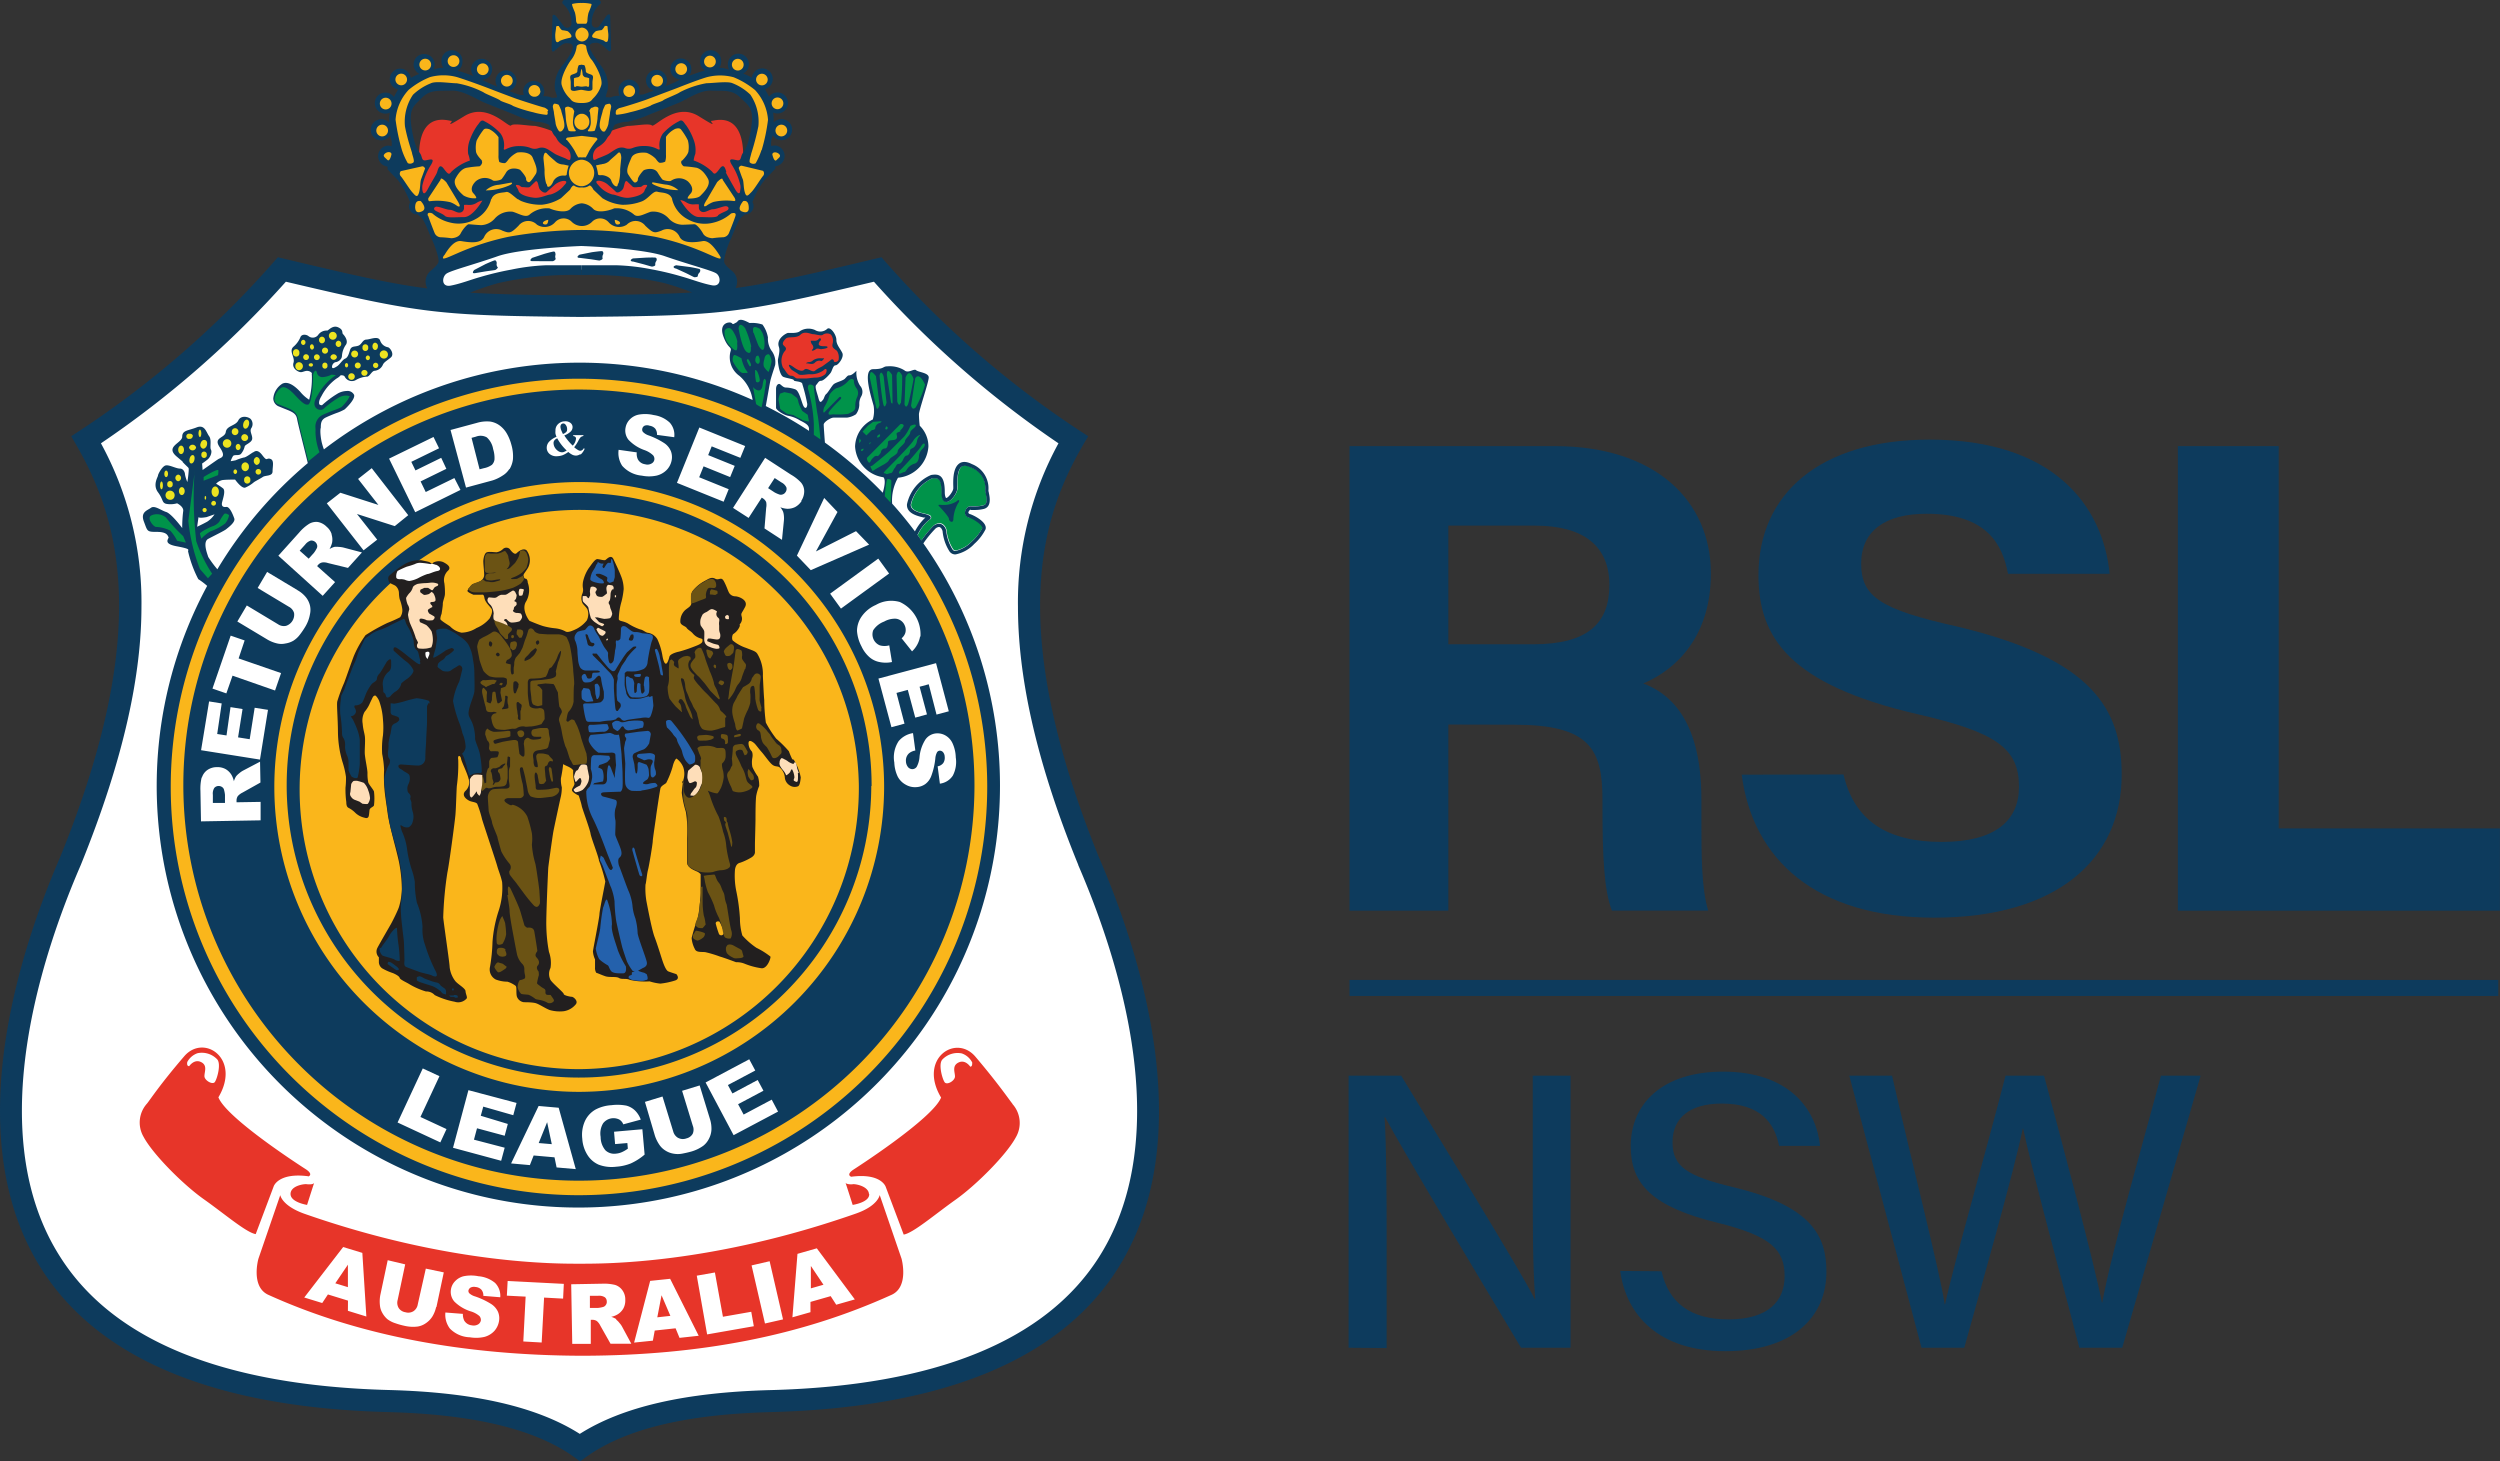
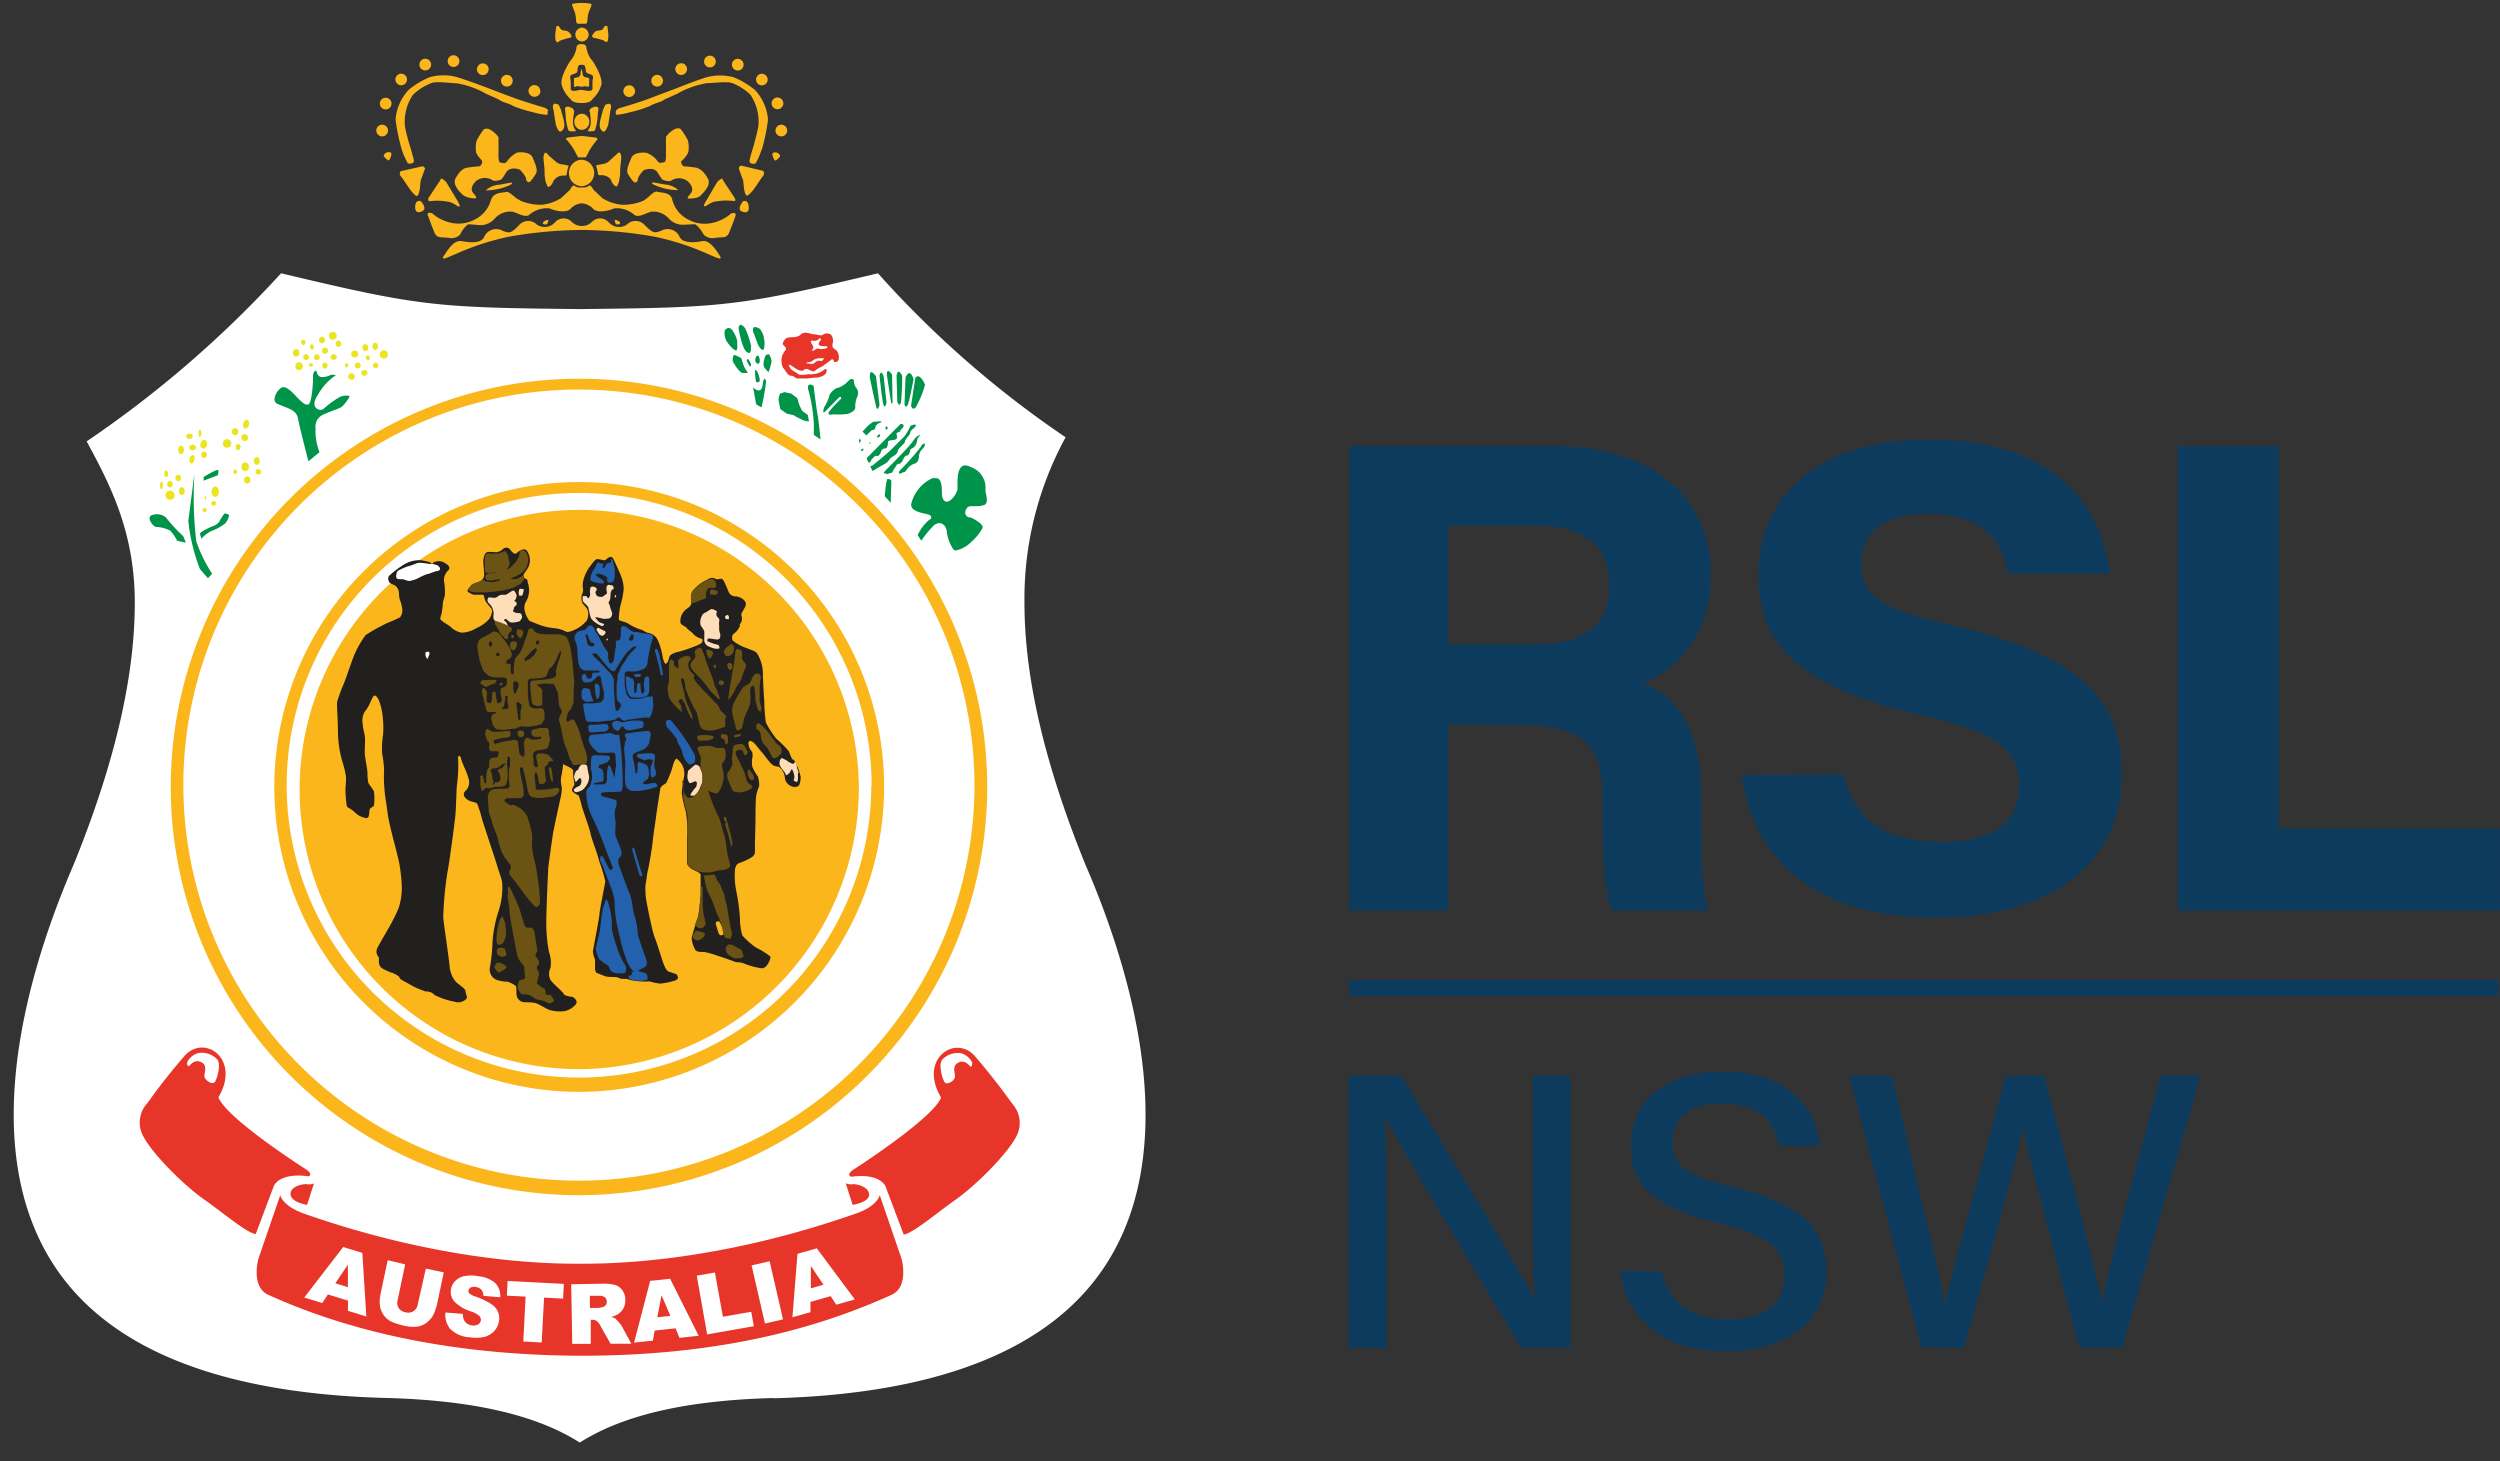
<svg xmlns="http://www.w3.org/2000/svg" id="Layer_1" data-name="Layer 1" viewBox="0 0 311.58 182.13">
  <rect x="0" y="0" width="311.58" height="182.13" fill="#333333" stroke="none" />
  <title>logo</title>
  <rect x="168.19" y="122.13" width="143.18" height="2" style="fill:#0d3b5d" />
  <path d="M184.88,94.24v23.2H172.56V59.54h25.56c12.65,0,19.48,6.89,19.48,15.88,0,7.73-4.21,11.93-8.43,13.7,2.87,1.09,7.25,4,7.25,14.45v2.86c0,3.86,0,8.32.85,11h-12c-1-2.52-1.18-6.89-1.18-13v-.84c0-6.3-1.6-9.33-11-9.33Zm0-10h10.54c6.83,0,9.53-2.6,9.53-7.39s-3.12-7.4-9.28-7.4H184.88Z" transform="translate(-4.37 -3.94)" style="fill:#0d3b5d" />
  <path d="M234.13,100.46c1.35,5.8,5.49,8.41,12.23,8.41S256,106.18,256,102c0-4.78-2.78-6.8-12.74-9.07-15.85-3.7-19.73-9.5-19.73-17.31,0-10.09,7.59-16.89,21.34-16.89,15.43,0,21.59,8.23,22.43,16.72H254.63c-.67-3.61-2.61-7.48-10.12-7.48-5.15,0-8.18,2.1-8.18,6.22s2.44,5.71,11.89,7.82c16.87,4,20.58,10.25,20.58,18.48,0,10.51-8,17.82-23.36,17.82-14.76,0-22.61-7.23-24-17.82Z" transform="translate(-4.37 -3.94)" style="fill:#0d3b5d" />
  <polygon points="284 103.25 284 55.6 271.43 55.6 271.43 113.5 311.57 113.5 311.57 103.25 284 103.25" style="fill:#0d3b5d" />
  <path d="M100.77,178.18c-10.79.28-18.72,2.1-24.14,5.55h0c-5.42-3.45-13.39-5.28-24.18-5.56-20.8-.55-34.77-6.2-41.51-16.78-3.54-5.55-4.86-12-4.86-18.54,0-11.58,4.14-23.45,7.45-31.11,5.58-13.72,7.64-24.28,7.64-32.7,0-8.83-3.11-14.76-6-20.09A136.71,136.71,0,0,0,39.4,38c17.19,4.1,19.16,4.28,37.1,4.46h.18c17.95-.18,19.91-.36,37.11-4.46a125.6,125.6,0,0,0,23.39,20.44,42,42,0,0,0-5.13,20.64c0,8.42,2.06,19,7.63,32.7,3.32,7.66,7.46,19.53,7.46,31.11,0,6.54-1.32,13-4.86,18.54-6.75,10.58-20.71,16.23-41.51,16.78" transform="translate(-4.37 -3.94)" style="fill:#fff" />
  <path d="M125.18,68.44a.67.67,0,0,1-.51-.49.93.93,0,0,1,.3-.78.69.69,0,0,1,.5-.14h.47a3.53,3.53,0,0,0,1-.12c.5-.12.48-.68.31-1.47a2.15,2.15,0,0,1-.06-.33s0-.07,0-.13a2.72,2.72,0,0,0-1.81-2.82c-.55-.28-.95-.29-1.22,0-.5.51-.47,1.86-.45,2.43v.21c0,.54-.75,1.66-1.34,1.66-.28,0-.61-.21-.61-1.17,0-1.75-.49-1.75-.76-1.75a2.45,2.45,0,0,0-.43,0,4.78,4.78,0,0,0-2.64,3.24c-.06.7.83,1,1.73,1.18.47.11.73.18.76.41s-.06.26-.23.35a5.48,5.48,0,0,0-1.45,1.91l.45.7a13.85,13.85,0,0,1,1.44-1.78,1.21,1.21,0,0,1,.82-.41c.59,0,.91.67.91,1a5.24,5.24,0,0,0,.78,2.2.39.39,0,0,0,.38.2,3.9,3.9,0,0,0,1.93-1.08l.07-.07a6.14,6.14,0,0,0,1.32-1.67c.12-.37-.91-1.08-1.63-1.33" transform="translate(-4.37 -3.94)" style="fill:#00934a" />
-   <path d="M93.06,19c-.4,0,1.27,1.21-1.61-.58s-5.52,1.47-5.83,1.16-2.08.05-3,.05a12.24,12.24,0,0,0-3.23,1.16s-2,1.55-2.55,2.07c-.53-.52-2.55-2.07-2.55-2.07a12.24,12.24,0,0,0-3.23-1.16c-.93,0-2.69-.37-3-.05s-2.94-2.95-5.83-1.16S61,19,60.6,19s-4-1.33-4,4.39,1.53,8.28,2.31,8.54S69.54,31,70.35,30.76,76,28.68,76,28.16c0-.34.57-2.23.82-3.66.25,1.43.82,3.32.82,3.66,0,.52,4.85,2.31,5.66,2.6S94,32.23,94.74,32,97,29.14,97,23.43,93.47,19,93.06,19" transform="translate(-4.37 -3.94)" style="fill:#e73529" />
-   <path d="M58.44,39.11a5.27,5.27,0,0,1,2.15-2.22A64,64,0,0,1,72,34c2.45-.15,13.34.37,16.38,1.18s6.38,2.37,6.45,2.74a2.83,2.83,0,0,1-.07,1.56c-.23.3-.3,1.56-2.23.82a65.66,65.66,0,0,0-9.78-2.75c-3-.52-3.63,0-6.3,0s-6.9.08-7.93.45-5.78,1.78-6.6,2-3,.44-3.41.07-.07-1-.07-1" transform="translate(-4.37 -3.94)" style="fill:#fff" />
-   <path d="M141.3,110.71C129,80.3,134.85,66.8,140,58.31A119.67,119.67,0,0,1,114.23,36c-8.73,2.08-13.55,3.21-18.18,3.84a1.74,1.74,0,0,0-.48-2.16c-1.23-1-.92-1.17-.92-1.55a11.3,11.3,0,0,1,.87-2.55c.41-1,.92-2.39,1.35-2.65a3.52,3.52,0,0,0,.36-.29h0a1,1,0,0,0,.92-1.51,10.49,10.49,0,0,1,1.54-2.8c.55-.55,1.12-1.17,1.27-1.32s0-.15,0-.33a1.31,1.31,0,0,0,0-2.61,1.39,1.39,0,0,0-.46.08,1.72,1.72,0,0,1,0-.66c0-.14.11-.38.17-.7a1.31,1.31,0,1,0,1.12-2,1.33,1.33,0,0,0-1,.43,9.22,9.22,0,0,0-.06-1.26,1.19,1.19,0,0,0,.54.12A1.31,1.31,0,1,0,100.21,16a3.61,3.61,0,0,0-.22-.44c-.1-.18-.2-.35-.31-.51a1.31,1.31,0,1,0-1.61-1.44,8.06,8.06,0,0,0-1.08-.5A1.31,1.31,0,1,0,95.09,12a1.22,1.22,0,0,0,.17.64l-.42-.13A2.44,2.44,0,0,0,94,12.4a1.29,1.29,0,0,0,.25-.77,1.31,1.31,0,1,0-2.61,0,1.28,1.28,0,0,0,.59,1.09c-.71.2-1.41.46-2,.67a1.29,1.29,0,0,0,.31-.84,1.31,1.31,0,1,0-1.37,1.3c-.53.26-.57.29-1.2.57l-.7.28a1.32,1.32,0,0,0,.23-.74,1.31,1.31,0,1,0-1.63,1.27l-1.35.49a4.12,4.12,0,0,1-.52,0,1.49,1.49,0,0,0,.07-.43,1.31,1.31,0,1,0-2.61,0,1.45,1.45,0,0,0,.13.59,3.15,3.15,0,0,0-.92.12c-.14.14-.57.05-.73.05s0-.33.17-.92a4,4,0,0,0-.43-2.36c-.26-.56-1-1.3-1.6-2.39s.21-1.11.65-1.11,1,.55,1.4.92.4-.14.4-.35-.1-3.37-.1-3.84-.37-.19-.42-.14S79.11,7.12,79,7.25a.53.53,0,0,1-.88-.47,3,3,0,0,1,1-2.29.3.3,0,0,0-.18-.55H74.77a.3.3,0,0,0-.18.55,3,3,0,0,1,1,2.29.53.53,0,0,1-.89.47c-.13-.13-1-1.28-1.06-1.34s-.42-.32-.42.14-.1,3.63-.1,3.84,0,.71.4.35,1-.92,1.4-.92,1.2,0,.65,1.11-1.34,1.83-1.6,2.39a4,4,0,0,0-.43,2.36c.22.59.33.92.17.92s-.59.09-.73-.05a3.15,3.15,0,0,0-.92-.12,1.31,1.31,0,1,0-2.48-.59,1.22,1.22,0,0,0,.08.43,4.14,4.14,0,0,1-.53,0l-1.35-.49A1.31,1.31,0,1,0,66.13,14a1.32,1.32,0,0,0,.23.74l-.7-.28c-.63-.28-.67-.31-1.2-.57a1.31,1.31,0,1,0-1.06-.46c-.55-.21-1.25-.47-2-.67A1.28,1.28,0,0,0,62,11.63a1.31,1.31,0,1,0-2.61,0,1.29,1.29,0,0,0,.25.77,2.44,2.44,0,0,0-.85.09l-.42.13a1.22,1.22,0,0,0,.17-.64,1.31,1.31,0,1,0-1.9,1.17,8.06,8.06,0,0,0-1.08.5A1.31,1.31,0,1,0,54,15.09c-.11.16-.21.33-.31.51s-.15.29-.22.44a1.31,1.31,0,1,0-1.07,2.06,1.26,1.26,0,0,0,.55-.12,7.91,7.91,0,0,0-.07,1.26,1.33,1.33,0,0,0-1-.43,1.31,1.31,0,1,0,1.12,2c.06.32.13.56.17.7a1.72,1.72,0,0,1,0,.66,1.33,1.33,0,0,0-.45-.08,1.31,1.31,0,0,0-.05,2.61c0,.18,0,.3,0,.33s.72.77,1.27,1.32a10.49,10.49,0,0,1,1.54,2.8,1,1,0,0,0,.92,1.51h0a3.52,3.52,0,0,0,.36.29c.44.26.94,1.68,1.35,2.65A11.3,11.3,0,0,1,59,36.12c0,.38.31.51-.92,1.55a1.73,1.73,0,0,0-.44,2.22C52.85,39.28,48,38.15,39,36A119.76,119.76,0,0,1,13.24,58.31c5.09,8.49,11,22-1.35,52.4-9.81,22.64-20.32,67.6,40.81,69.22,9.55.25,18.44,1.77,23.94,6.14h.06c5.5-4.37,14.24-5.89,23.79-6.14,61.13-1.62,50.62-46.58,40.81-69.22m-82.45-81c.34,0,1.19.38,1.58.38s.8.35,1.19.35a.57.57,0,0,0,.58-.54v-.42a2.85,2.85,0,0,1,.53,0,1.67,1.67,0,0,0,1-.23,1.9,1.9,0,0,1,.76-.31S63.31,31,62.2,31s-2.1.13-2.39-.16-1-.5-1.23-.69-.08-.46.27-.46m16.57-5.85c-.14.13-.44-.11-.65-.19s-.87-.34-1.14-.48-.73-.5-1.11-.68a1.33,1.33,0,0,0-1-.1,1.33,1.33,0,0,1-1,0,3.58,3.58,0,0,0-1.41-.24,3.42,3.42,0,0,0-1.62.35c-.47.25-.3-.07-.3-.27a2.48,2.48,0,0,0-.43-1.64,7.06,7.06,0,0,0-2-1.53c-.46-.32-.64.25-.89.5a7.54,7.54,0,0,0-.94,1.81,3.56,3.56,0,0,0-.21,1.76,3.38,3.38,0,0,1,.21.82,6.37,6.37,0,0,0-2.3,1.39c-.27.35-.36.42-.94-.36s-.73.1-.85.44-.53.92-1.16,2.1-.73,0-.67-.46a8,8,0,0,1,1.08-2.58c.6-1-.28-.59-.73-.55s-.36-.43-.59-.81-.7-.73-1.1-3.23S56,17.12,57,16.09s2.18-.8,3.63-.86,3.28,1.16,4.09,1.49l3.7,1.48a14.53,14.53,0,0,0,2.75.92,3.59,3.59,0,0,1,1.6.37c.17.17.4,1.05.74,1.39s.2.66,1.24,1.32a1.39,1.39,0,0,1,.68,1.63M68.81,27c.45,0,.37.26.71.26s.75.12.93-.06.46-.45.56-.54.29-.35.43.24.16.6.34.78.52.4.75.17.83-.72,1-.9a2.21,2.21,0,0,1,.94-.45s.9-.15.23.52A3.47,3.47,0,0,1,73,28.18c-.42,0-1.25.5-2.1.4s-1.77-.4-1.9-.85-.58-.75-.14-.75m26.05-1.57c-.12-.34-.28-1.22-.85-.44s-.67.71-.94.36a6.37,6.37,0,0,0-2.3-1.39,3.38,3.38,0,0,1,.21-.82,3.56,3.56,0,0,0-.21-1.76,7.54,7.54,0,0,0-.94-1.81c-.25-.25-.43-.82-.89-.5a7.06,7.06,0,0,0-2,1.53,2.48,2.48,0,0,0-.43,1.64c0,.2.17.52-.3.27a3.42,3.42,0,0,0-1.62-.35,3.58,3.58,0,0,0-1.41.24,1.3,1.3,0,0,1-1,0,1.35,1.35,0,0,0-1,.1c-.38.18-.83.54-1.11.68s-.94.41-1.14.48-.51.32-.64.19a1.38,1.38,0,0,1,.67-1.63c1-.66.9-1,1.24-1.32s.57-1.22.74-1.39a3.59,3.59,0,0,1,1.6-.37,14.53,14.53,0,0,0,2.75-.92c.59-.23,2.9-1.15,3.7-1.48S91.6,15.16,93,15.23s2.59-.18,3.63.86,1.76,1.28,1.36,3.79-.88,2.84-1.1,3.23-.14.86-.59.81-1.33-.44-.73.55a8,8,0,0,1,1.08,2.58c.06.49,0,1.64-.67.46s-1-1.76-1.16-2.1M79.17,26.48a2.21,2.21,0,0,1,.94.45c.19.18.79.67,1,.9s.58,0,.75-.17.2-.2.34-.78.34-.34.43-.24.38.35.56.54.6.06.93.06.26-.26.71-.26,0,.31-.14.75-1.06.75-1.9.85-1.68-.4-2.1-.4A3.47,3.47,0,0,1,78.94,27c-.67-.67.23-.52.23-.52m14.68,4.35c-.29.29-1.27.16-2.38.16s-2.31-2.12-2.31-2.12a2,2,0,0,1,.77.31,1.62,1.62,0,0,0,1,.23,3,3,0,0,1,.54,0v.42a.56.56,0,0,0,.57.54c.39,0,.81-.35,1.2-.35s1.23-.38,1.57-.38.46.27.27.46-.94.4-1.23.69M76.83,37v1.22a40.91,40.91,0,0,1,10.33,1,31.27,31.27,0,0,1,3.47,1.17c-3.58.22-7.79.28-14,.34h-.12c-6,0-10.07-.11-13.56-.31a31.6,31.6,0,0,1,3.53-1.2,41,41,0,0,1,10.33-1V37H72.44a26.27,26.27,0,0,0-4.34.54,37.41,37.41,0,0,0-3.93.94c-1.1.31-2.48.85-3.65,1.06s-1.08-1.1-.5-1.5,3.52-1.16,6.36-2.16S76.81,34.6,76.81,34.6h0v0c.14,0,7.6.28,10.42,1.27S93,37.62,93.62,38s.67,1.71-.5,1.5-2.56-.75-3.66-1.06a36.59,36.59,0,0,0-3.92-.94A26.53,26.53,0,0,0,81.19,37Zm61.92,74.75c3.26,7.54,7.34,19.24,7.34,30.64,0,6.45-1.3,12.81-4.78,18.27-6.65,10.42-20.41,16-40.9,16.53-10.63.28-18.44,2.07-23.78,5.46h0c-5.33-3.39-13.19-5.19-23.82-5.47-20.49-.55-34.25-6.11-40.9-16.53C8.4,155.19,7.1,148.83,7.1,142.38c0-11.4,4.07-23.1,7.34-30.64C19.93,98.22,22,87.82,22,79.53a41.31,41.31,0,0,0-5.05-20.34A123.85,123.85,0,0,0,40,39.05c16.94,4,18.88,4.22,36.56,4.39h.17c17.68-.17,19.62-.35,36.56-4.39a123.85,123.85,0,0,0,23,20.14,41.31,41.31,0,0,0-5.05,20.34c0,8.29,2,18.69,7.52,32.21M129,101.9a52.44,52.44,0,0,0-9.55-30.24,13.83,13.83,0,0,1,1.43-1.76.8.8,0,0,1,.5-.28c.3,0,.47.45.47.57a5.68,5.68,0,0,0,.83,2.43.88.88,0,0,0,.77.42,4.35,4.35,0,0,0,2.25-1.21l.06-.07a6.14,6.14,0,0,0,1.44-1.85c.26-.84-1.31-1.68-1.91-1.89-.07,0-.21-.08-.23-.17s.08-.25.18-.35,0,0,.19,0h.47a4.6,4.6,0,0,0,1.08-.13c1-.26.74-1.48.63-2,0-.09-.05-.21-.05-.24s0-.06,0-.09a3.24,3.24,0,0,0-2.06-3.26c-.74-.38-1.34-.35-1.74.07-.64.65-.6,2.07-.58,2.75v.2c0,.36-.63,1.21-.9,1.21,0,0-.16-.18-.16-.72,0-1.55-.36-2.2-1.21-2.2a3.24,3.24,0,0,0-.5.05,5.14,5.14,0,0,0-3,3.64c-.09,1.14,1.27,1.47,2.08,1.66l.22,0a6.18,6.18,0,0,0-1.31,1.73c-.9-1.2-1.84-2.35-2.84-3.46h0a5.7,5.7,0,0,1,.73-3.23,4.18,4.18,0,0,0,3.79-3.88A3.64,3.64,0,0,0,119,57a13.33,13.33,0,0,1-.1-1.43c0-.48,1.22-4,1.22-4.59s-1.31-.65-1.57-.9-1,.46-1.48,0a3.49,3.49,0,0,0-2.12-.48c-.58,0-.35.35-1.76.35s-.16,3.69.06,4.56a3.76,3.76,0,0,1-.1,1.71,3.85,3.85,0,0,0-2.21,3.37,4.11,4.11,0,0,0,3.53,3.83h0c.32.32.11,1.28-.08,1.93a53,53,0,0,0-7.21-6.25l0,0s-.15-1.92-.15-2.24.87-.87,1.22-.87h1.67a2.61,2.61,0,0,0,1.13-.42,2.11,2.11,0,0,0,.42-1.19,1.82,1.82,0,0,1,.25-1.06,1.14,1.14,0,0,0-.16-1.31,3,3,0,0,1-.45-1.86c-.48.48-.7.57-.9.57s-.29.16-.54.42-1.16.45-1.42.71-.67,1-.9,1.19-.27.59-.41.73-.36.58-.55-.16-.51-1.47-.29-1.7.29-.51.61-.51,1-.73,1.19-1,.29-.93.61-.93,1.09-1,.84-1.54-.74-1-.74-1.64-.77-1.73-1.16-1.35a1.26,1.26,0,0,1-1.51.13,2,2,0,0,0-1.86.13c-.31.31-1.29.23-1.48.23s-1.51.7-1.16,1.73c.2.55-.12,1.41-.12,1.7s.19,1.87.7,2.06,1.29.25,1.29.42,1.06.09,1.06.48a21.14,21.14,0,0,1,.61,2.47c0,.55-.32.74-.58,0s-.51-1.7-.93-1.83a3.82,3.82,0,0,0-1.16-.22c-.38,0-.64-.45-.83-.45s-.39.22-.39.64,0,2.09,0,2.34.93.9,1.54,1a4,4,0,0,1,1.41.55c.68.35,1.16.58,1.16,1.09v.23a53,53,0,0,0-5.39-3.09c.1-.52.46-2.59.55-3.06s.5-1.65.62-2.06a2.39,2.39,0,0,0-.48-1.82,2.67,2.67,0,0,1-.42-1.62,3.9,3.9,0,0,0-.68-1.6,4.06,4.06,0,0,0-1.6-.19c-.44-.21-1.25-.71-1.56-.13-.66.38-.47.27-.72.11s-1.6,0-1,1.67,1.11,1.21.88,1.94a2.85,2.85,0,0,0,1.13,3,4.88,4.88,0,0,1,1.64,3,52.35,52.35,0,0,0-53.43,6.16,6.67,6.67,0,0,1-.44-2.19c0-.18,0-.35.05-.52,0-.59.07-1,.63-1.27.4-.19.87-.38,1.29-.54a6,6,0,0,0,1.06-.47s1.36-1.23,1.17-1.81a.9.9,0,0,0-.92-.48,2.38,2.38,0,0,0-1.19.36,12,12,0,0,0-1.88,1.41h-.08a.35.35,0,0,1-.28-.14c0-.09-.11-.35.29-1a6.13,6.13,0,0,1,1.87-2.18,1.82,1.82,0,0,0,.52-.41c.21,0,.43,0,.53.22a1,1,0,0,0,1.37.37,3,3,0,0,1,1.43-.42c.33-.09.56-.73.92-.73a1.26,1.26,0,0,0,1-.73c.14-.35.51-.51,1-.93s-.12-1.27-.4-1.28a1.24,1.24,0,0,1-.94-.85c-.25-.59-1.2-.12-1.7-.1s-.56.59-1,.76-.88,0-1.05.56-.29.93-.61,1.06-.68.75-1,.95-.56.34-.63.12a.64.64,0,0,1,.41-.63c.22,0,.81-.25.83-.79a2.7,2.7,0,0,1,.51-1.41c.3-.5-.21-1.13-.38-1.3s.09-.52-.59-.84-1.18.35-1.37.4a1.28,1.28,0,0,0-1.1.49.84.84,0,0,1-1.23.21c-.27-.23-.82-.28-1,.08a3.11,3.11,0,0,1-.88,1.23c-.63.56.22,1.31,0,2s.54,1.13.85,1.17.59-.22,1-.14a.74.74,0,0,1,.44.26,1.17,1.17,0,0,0,0,.32,10.67,10.67,0,0,1-.34,3,4.73,4.73,0,0,1-1.12-1c-.88-.94-1.63-1.29-2.22-1a2.4,2.4,0,0,0-1.13,1.85,1.09,1.09,0,0,0,.73,1l.71.29c1,.39,1.41.59,1.53,1.28s1,4.07,1.33,5.48A52.63,52.63,0,0,0,31.46,74.89a13.36,13.36,0,0,1-1.14-1.54c-.05-.23-.75-1.85,0-2.25s2-1,2.25-1.21,1.16-.87,1-1.33-.57-1.5-1-1.44-.63-.12-.52-.58.46-1.44.12-1.73a6.93,6.93,0,0,0-.87-.58,1.5,1.5,0,0,1,.81-.46c.46-.06,1.56-.06,1.56-.06s.81,1.16,1.27,1a4.24,4.24,0,0,0,1.1-.69c.28-.18.75-.41,1.09-.64s1.21-.06,1.21-.69.24-1.39-.28-1.56-.35.4-1-.46-1-.4-1.15-.35-.87.64-1.15.64a6,6,0,0,0-1,.34c-.23.06-.64.12-.64.12a2.68,2.68,0,0,1,.29-.64c.17-.23.75,0,1-.28a2.25,2.25,0,0,0,.46-.93c.06-.23.87-.46.93-.92s-.35-.92-.12-1.33a.94.94,0,0,0-.06-1.15c-.28-.29-1.21-.52-1.55.17s-1.45.64-1.56,1.44-1.62.64-.75,1.91.11,1.27-.23,1.5-1.91,1.33-1.91,1.33l-.06-.81s.35-.23.7-.52.57-.92.4-1.21.12-1.22-.23-1.68-.52-1.5-1.56-1.09-1.79.34-1.79,1.15-2.19,1.21-.69,2.48.29.23.92.87.58.46.58.86a14.24,14.24,0,0,1-.17,1.45,4.5,4.5,0,0,1-.29-.93c0-.23-.17-.75-.64-.75s-1.27-.46-1.73-.4-1,1.1-1,1.27-.69,1.15,0,2.08.46,1.27,1,1.44a3,3,0,0,0,1.38-.06s.87.41.76,1a16,16,0,0,0-.12,2.08s-1.33-1.79-2-2-1.44-.86-1.9-.52-1.33.52-.87,1.73.35,1.27,1.62,1.27,1.32.46,1.44.64-.81.81,1,1.15,1.44.41,1.44.64a14.66,14.66,0,0,0,1.27,3.46,8.58,8.58,0,0,1,1.11.84A52.55,52.55,0,1,0,129,101.9M28.94,69.6l.17-1.21c.12.17,1,0,1,0l1-.35a3.13,3.13,0,0,1-.92.92c-.52.29-1.27.64-1.27.64m90.28,1.68-.48-.68a5.35,5.35,0,0,1,1.42-1.85c.17-.09.25-.21.23-.35s-.28-.3-.76-.41c-.9-.21-1.79-.48-1.73-1.19a4.78,4.78,0,0,1,2.64-3.23,2.58,2.58,0,0,1,.43,0c.27,0,.76,0,.76,1.76,0,1,.33,1.17.61,1.17.59,0,1.35-1.12,1.35-1.66,0-.05,0-.12,0-.21,0-.57-.05-1.92.45-2.43.27-.27.67-.26,1.22,0A2.72,2.72,0,0,1,127.16,65c0,.06,0,.1,0,.13a2.15,2.15,0,0,0,.06.33c.17.79.19,1.35-.31,1.47a3.53,3.53,0,0,1-1,.12h-.47a.69.69,0,0,0-.5.14.93.93,0,0,0-.3.78.67.67,0,0,0,.51.49c.72.25,1.75,1,1.63,1.33a6.14,6.14,0,0,1-1.32,1.67l-.07.07a4,4,0,0,1-1.93,1.08.41.41,0,0,1-.38-.2,5.32,5.32,0,0,1-.77-2.2c0-.35-.33-1-.92-1a1.21,1.21,0,0,0-.82.41,13.41,13.41,0,0,0-1.38,1.7M76.57,36.07l1.27.16c.43.05,1.21.2,1.26.18s.42-.12.37-.29a.67.67,0,0,1,.06-.46c.06-.1.06-.41-.15-.42s-1.22.13-1.22.13l-1.56.31,0,0s-.57.35,0,.41m-3-.4c0-.11,0-.41-.21-.4s-1.18.29-1.18.29l-1.52.5h0s-.52.42.06.41H72c.44,0,1.23,0,1.28,0s.4-.17.33-.34a.66.66,0,0,1,0-.46m9.56.82,1.23.32c.43.11,1.18.35,1.24.34s.43-.06.4-.24a.62.62,0,0,1,.12-.45c.07-.09.11-.39-.1-.43s-1.22,0-1.22,0l-1.59.1,0,0s-.61.27,0,.41m5.35.84,1.16.53c.39.18,1.09.56,1.15.56s.43,0,.43-.16a.65.65,0,0,1,.21-.42c.08-.08.17-.37,0-.44s-1.19-.25-1.19-.25L88.65,37l0,0s-.65.16-.12.4M66.35,37.2a.61.61,0,0,1-.07-.46c0-.11-.07-.4-.27-.35s-1.12.46-1.12.46l-1.42.74h0s-.44.49.13.39l1.25-.21c.43-.07,1.22-.16,1.27-.19s.37-.23.27-.38m55,29.81s1.25,1.29,1.25,1.61.55.61.55,0a4.43,4.43,0,0,1,.61-2c.18-.18.17-.57-.23-.18a3,3,0,0,1-1.73.43c-.32,0-.65-.08-.45.13" transform="translate(-4.37 -3.94)" style="fill:#0d3b5d" />
  <path d="M102.48,20.21a.73.73,0,1,0-.73.73.73.73,0,0,0,.73-.73M102,16.82a.73.73,0,1,0-.73.73.73.73,0,0,0,.73-.73M99.3,22.65a23.76,23.76,0,0,0,.79-3.78,6.09,6.09,0,0,0-1.61-3.7,10.37,10.37,0,0,0-2.67-1.6,6.49,6.49,0,0,0-3.38,0c-1.44.44-3.62,1.33-4.11,1.51s-2.66,1-3.29,1.24-3,1-3.48,1.09c0,0-.42.22-.42.38s-.1.45.14.45a9.27,9.27,0,0,0,1.66-.32,15.92,15.92,0,0,0,2.5-.79c.21-.2,1.44-.53,1.6-.69s1.89-.82,2.06-1a11.55,11.55,0,0,1,3.34-1.13c.79,0,2.63-.27,3.23,0a6.79,6.79,0,0,1,2.23,1.43,6,6,0,0,1,1,3.93A32.26,32.26,0,0,1,98,23.07c0,.12-.33,1-.16,1.13a.64.64,0,0,0,.71.09,8.71,8.71,0,0,0,.72-1.64m.78-8.79a.73.73,0,0,0-.72-.73.73.73,0,0,0-.73.73.73.73,0,0,0,.73.72.72.72,0,0,0,.72-.72m-3-1.85a.73.73,0,1,0-.72.72.72.72,0,0,0,.72-.72m-3.47-.4a.73.73,0,0,0-1.46,0,.73.73,0,0,0,1.46,0M90,12.55a.73.73,0,0,0-.73-.73.73.73,0,1,0,.73.73M87,14a.73.73,0,1,0-.72.73A.73.73,0,0,0,87,14M83.52,15.3a.73.73,0,0,0-.73-.73.73.73,0,1,0,.73.73M80.4,18c0-.14.14-.63.14-.77s-.1-.36-.21-.36a1.37,1.37,0,0,0-.52.14,6.76,6.76,0,0,0-.32.72c0,.25-.59,1.7-.3,2.23s.46.36.56.36a2.47,2.47,0,0,0,.45-.95c0-.14.2-1.23.2-1.37m-.34-8.87c.13-.14.13-.68.13-.86s-.09-.73-.09-.85,0-.25-.13-.25h-.22s-.28.53-.46.53a4.28,4.28,0,0,0-.65.12s-.83.66-.28.83A7.34,7.34,0,0,1,79.63,9c.11.11.29.25.43.11m-2,2.24a3.37,3.37,0,0,1-.62-1.54c0-.29-.37-.36-.56-.38h-.1c-.18,0-.55.09-.55.38a3.39,3.39,0,0,1-.63,1.54c-.25.25-1.52,2.3-1.21,3.23a3.74,3.74,0,0,0,1,1.62c.19.19.26.56,1.4.58h.1c1.14,0,1.21-.39,1.41-.58a3.84,3.84,0,0,0,1-1.62c.3-.93-1-3-1.22-3.23m.13,2.81V15c0,.23-.31.27-.47.27s-.62-.09-.84-.13h-.1c-.22,0-.71.13-.84.13s-.46,0-.46-.27V14.2c0-.37-.2-.79.1-.93s.73-.19.73-.47.12-.75.22-.75a1.71,1.71,0,0,0,.3-.05,1.67,1.67,0,0,0,.31.05c.1,0,.22.47.22.75s.42.32.73.47.1.56.1.93m-.41.24v-.75a2,2,0,0,0-.46-.12c-.14,0-.35-.24-.35-.34a5.35,5.35,0,0,0-.09-.59v-.06h-.1v.06a5.35,5.35,0,0,0-.09.59c0,.1-.2.34-.34.34a2.17,2.17,0,0,0-.47.12v.75c0,.28.08.44.22.3s.49,0,.68,0v0h.1v0c.19,0,.57-.1.68,0s.22,0,.22-.3M76.9,9.11h0a.87.87,0,0,0,.83-.86.88.88,0,0,0-.83-.87h0a.87.87,0,0,0-.82.87.86.86,0,0,0,.82.86h0m.83-3.59c.12-.34.45-1,.34-1.09a4.72,4.72,0,0,0-1.14-.12h-.1a4.78,4.78,0,0,0-1.14.12c-.1.1.22.75.34,1.09a4.82,4.82,0,0,1,.14,1.05s.07.33.21.33h1c.14,0,.2-.33.2-.33a4.82,4.82,0,0,1,.14-1.05M75.12,7.83a4.09,4.09,0,0,0-.64-.12c-.19,0-.47-.53-.47-.53H73.8c-.09,0-.13.13-.13.25s-.1.67-.1.85,0,.72.14.86.31,0,.42-.11a7.24,7.24,0,0,1,1.28-.38c.54-.17-.29-.83-.29-.83M74,17a1.32,1.32,0,0,0-.51-.14c-.12,0-.22.22-.22.36s.14.63.14.77.21,1.23.21,1.37a2.46,2.46,0,0,0,.44.95c.1,0,.28.16.57-.36s-.31-2-.31-2.23A6.76,6.76,0,0,0,74,17m-1.31.74c0-.16-.43-.38-.43-.38-.52-.12-2.85-.87-3.48-1.09s-2.81-1.05-3.29-1.24S62.77,14,61.33,13.55a6.44,6.44,0,0,0-3.37,0,10,10,0,0,0-2.67,1.6,6.11,6.11,0,0,0-1.62,3.7,24.92,24.92,0,0,0,.79,3.78,8.61,8.61,0,0,0,.73,1.64.64.64,0,0,0,.71-.09c.17-.17-.17-1-.17-1.13s-.58-1.68-.89-3.37a6,6,0,0,1,1-3.93,6.89,6.89,0,0,1,2.23-1.43c.61-.31,2.45,0,3.23,0a11.44,11.44,0,0,1,3.34,1.13c.17.17,1.9.83,2.06,1s1.4.49,1.6.69a15.75,15.75,0,0,0,2.51.79,9,9,0,0,0,1.65.32c.25,0,.15-.28.15-.45M71.7,15.3A.73.73,0,1,0,71,16a.73.73,0,0,0,.73-.72M68.27,14a.73.73,0,1,0-.73.73.73.73,0,0,0,.73-.73m-3-1.42a.73.73,0,1,0-.73.72.73.73,0,0,0,.73-.72m-3.65-.94a.73.73,0,1,0-1.45,0,.73.73,0,0,0,1.45,0M58.1,12a.73.73,0,1,0-.73.72A.73.73,0,0,0,58.1,12m-3,1.85a.73.73,0,0,0-.72-.73.73.73,0,0,0-.73.73.73.73,0,0,0,.73.72.72.72,0,0,0,.72-.72m-1.93,3a.73.73,0,1,0-.73.73.73.73,0,0,0,.73-.73M52,19.48a.73.73,0,0,0,0,1.46.73.73,0,1,0,0-1.46m.32,3.63c-.29.29,0,.43.32.75s.52-.69.52-.69c0-.35-.55-.35-.84-.06m2,2.16a.48.48,0,0,0,0,.64c.28.29,1.05,1.57,1.44,2s.6.72.81.11.14-1.32.28-1.73l.5-1.35s-.14-.33-.41-.26Zm1.81,4.62c0,.29.18.72.87.37S56.81,29,56.81,29c-.73-.15-.7.63-.7.92m9.49-1.16,0,.06h3.36c-.59-.41-1.16-1.06-1.52-.95s-1.52,0-1.82.89m-.71-1.09a7.42,7.42,0,0,0,2.83-.58c.71-.29.37-.39.37-.39-.16,0-1.48.28-1.7.28a2.72,2.72,0,0,0-1.5.69m-7.14,1.15h0c0,.11,0,.2.15.2a7.28,7.28,0,0,1,2.57.12,3.46,3.46,0,0,1,.88.48s.59.33.1-.51l-.17-.29h0L60,26.66s-.72-.78-.72-.32l-1.47,2.22a1.14,1.14,0,0,0-.1.23m6.66-4.85c.27.27-.14.73-.26.73a13.72,13.72,0,0,0-1.58.18c-.49.1-.93.49-1.38,1.32s.62,1.81,1,2.14a2.7,2.7,0,0,0,1.5.34c.22,0-.09-.43-.28-.62s-.46-.74.3-1.5a1.76,1.76,0,0,1,2.1-.12c.16.16,1,0,1.13-.16a7.77,7.77,0,0,0,.57-.85c.47-.73,1.61-.4,1.74-.27s.73.81.73,1.1a.39.39,0,0,0,.36.42c.16,0,.49-.48.83-1s-.08-1.35-.38-2.08-1.6-.69-1.94-.61a3.45,3.45,0,0,0-1,.77c-.08.08-.36.54-.54.54a1.48,1.48,0,0,1-.67-.14,2.3,2.3,0,0,1-.1-.85c0-.22,0-2.08,0-2.24a3.09,3.09,0,0,0-1.15-1c-.31-.08-.53-.12-.71.06a8.54,8.54,0,0,0-.87,1.37,3.52,3.52,0,0,0-.08,1.3c0,.38.51.94.79,1.21m14.92.43c-.16,0-.65.14-.75.14a6,6,0,0,1,.24,1c0,.28.22.22.51.22s1,.22,1.15.67.45.73.65.73.1-.25.26-.41a5.39,5.39,0,0,0,.2-1.64c0-.24.14-1.39.14-1.53s-.07-.92-.44-.55-.84.72-1.09,1a1.51,1.51,0,0,1-.87.35m-4.39,1.19a6,6,0,0,1,.24-1c-.1,0-.58-.14-.74-.14a1.46,1.46,0,0,1-.87-.35c-.26-.25-.72-.59-1.09-1s-.45.41-.45.55.14,1.29.14,1.53a5.39,5.39,0,0,0,.2,1.64c.17.16.06.41.27.41s.48-.29.64-.73a1.41,1.41,0,0,1,1.16-.67c.28,0,.5.06.5-.22m0-4.23a9.25,9.25,0,0,1,1,1.4,6.59,6.59,0,0,0,.43.79,3.08,3.08,0,0,1,.46,0,3.12,3.12,0,0,1,.47,0,7.1,7.1,0,0,0,.42-.79,9.25,9.25,0,0,1,1-1.4c.13-.13-.12-.28-.12-.28l-1.75-.21h-.1l-1.75.21s-.25.15-.12.28m2,5.78h0a1.66,1.66,0,0,0,0-3.3h-.2a1.66,1.66,0,0,0,0,3.3H77M76,20a1.69,1.69,0,0,1-.22-.93,10.48,10.48,0,0,1,.16-1.24c0-.08-.22-.46-.32-.46s-.31-.14-.45-.14-.38.06-.38.22.1,1,.1,1.23a5.85,5.85,0,0,0,.34,1.54c.12.11.43.09.72.09s.18-.18,0-.31m.82-1.88v0a1,1,0,0,0-.82,1,1,1,0,0,0,.82,1v0H77v0a1,1,0,0,0,.82-1,1,1,0,0,0-.82-1v0h-.22m1.1-.29A10.48,10.48,0,0,1,78,19.07a1.69,1.69,0,0,1-.22.93c-.13.13-.24.31,0,.31s.61,0,.72-.09a5.85,5.85,0,0,0,.34-1.54c0-.26.11-1.07.11-1.23s-.25-.22-.39-.22-.34.14-.44.14-.33.38-.33.46M96,28.79H92.49a3.31,3.31,0,0,0-.18.29c-.49.84.1.51.1.51a3.46,3.46,0,0,1,.88-.48A7.28,7.28,0,0,1,95.86,29c.15,0,.17-.1.15-.2m-2.28-2.13s-.74,1.26-1.24,2.13H96a.85.85,0,0,0-.09-.23l-1.47-2.22c0-.46-.72.32-.72.32m-8,0s-.35.1.36.39a7.46,7.46,0,0,0,2.83.58,2.69,2.69,0,0,0-1.5-.69c-.22,0-1.53-.28-1.69-.28m3.68-2.73c.27-.27.78-.83.78-1.21a3.32,3.32,0,0,0-.08-1.3,7.9,7.9,0,0,0-.87-1.37c-.18-.18-.4-.14-.7-.06a3,3,0,0,0-1.16,1c0,.16,0,2,0,2.24a2.3,2.3,0,0,1-.1.85,1.43,1.43,0,0,1-.66.14c-.19,0-.47-.46-.55-.54A3.52,3.52,0,0,0,85,23c-.34-.08-1.64-.12-1.94.61s-.73,1.55-.39,2.08.67,1,.83,1a.39.39,0,0,0,.37-.42c0-.29.59-1,.72-1.1s1.28-.46,1.74.27a9.6,9.6,0,0,0,.57.85c.15.15,1,.32,1.13.16a1.76,1.76,0,0,1,2.1.12c.76.76.5,1.3.31,1.5s-.51.62-.29.62,1.17,0,1.5-.34,1.4-1.32.95-2.14S91.68,25,91.2,24.85a14.21,14.21,0,0,0-1.58-.18c-.12,0-.54-.46-.26-.73M57.74,30.86c.18.58.78,2.08.78,2.08a.87.87,0,0,0,.73.57,12.23,12.23,0,0,1,1.36.12s.87,0,1.17-.59.83-1.15,1-1.15S64,32,64.39,32A2.4,2.4,0,0,0,66,31.22a2.57,2.57,0,0,1,2.27-.89c.81.24,1.65.82,2.14.32a3.35,3.35,0,0,1,2.45-.74c.44.22,2,.67,2.59.08a2.15,2.15,0,0,1,1.43-.71,2.19,2.19,0,0,1,1.44.71c.59.59,2.14.14,2.59-.08a3.32,3.32,0,0,1,2.44.74c.5.5,1.34-.08,2.14-.32a2.57,2.57,0,0,1,2.27.89,2.41,2.41,0,0,0,1.62.73c.42,0,1.33-.06,1.55-.06s.75.58,1.06,1.15,1.17.59,1.17.59a12.22,12.22,0,0,1,1.35-.12.85.85,0,0,0,.73-.57s.61-1.5.79-2.08-.55-.31-.55-.31a5.12,5.12,0,0,1-2.2,1.14,4.29,4.29,0,0,1-3.14-.39,3.86,3.86,0,0,1-2-2.51h0s0,0,0-.06c-.3-.87-1.37-.74-1.82-.89s-.92.54-1.51.95h0a2.3,2.3,0,0,1-.4.23,6.52,6.52,0,0,1-2.54.44,5.61,5.61,0,0,1-2.16-.67h0l-.25-.14-1.13-1.07s-.34-.72-.59-.46a1.23,1.23,0,0,1-.82.18h-.1a1.23,1.23,0,0,1-.82-.18c-.25-.26-.58.46-.58.46l-1.14,1.07-.25.14h0a5.61,5.61,0,0,1-2.15.67A6.61,6.61,0,0,1,69.34,29a2.73,2.73,0,0,1-.4-.23H65.58a3.83,3.83,0,0,1-2,2.51,4.26,4.26,0,0,1-3.13.39,5.12,5.12,0,0,1-2.21-1.14s-.73-.28-.54.31m14.68,1.08c.32,0,.32-.58.32-.58a1.13,1.13,0,0,0-.58.23c-.19.19-.06.35.26.35m8.93,0c.31,0,.44-.16.26-.35a1.13,1.13,0,0,0-.58-.23s0,.58.32.58M59.72,35.75c-.46.72.17.4,1.62-.23a32.61,32.61,0,0,1,6.46-2.08,54.34,54.34,0,0,1,9.08-.84,54.34,54.34,0,0,1,9.08.84,33,33,0,0,1,6.47,2.08c1.44.63,2.07.95,1.61.23s-1.27-1.91-2.1-1.76-2.49.37-2.89-.58a1.63,1.63,0,0,0-2.25-.72c-.87.32-1,.34-2-.61a1.53,1.53,0,0,0-2.31-.14,1.74,1.74,0,0,1-2.28-.32,1.42,1.42,0,0,0-2-.09,1.79,1.79,0,0,1-1.32.58,1.83,1.83,0,0,1-1.32-.58,1.42,1.42,0,0,0-2,.09,1.74,1.74,0,0,1-2.28.32,1.52,1.52,0,0,0-2.3.14c-1,1-1.13.93-2,.61a1.63,1.63,0,0,0-2.25.72c-.4,1-2,.72-2.88.58s-1.65,1-2.11,1.76M96.44,24.9s.34,1,.49,1.35.09,1.13.29,1.73.42.28.81-.11,1.15-1.67,1.44-2a.48.48,0,0,0,0-.64l-2.63-.63c-.26-.07-.4.26-.4.26M97,29s-.87,1-.18,1.29.87-.08.87-.37,0-1.07-.69-.92m3.63-5.8s.21,1,.52.69.61-.46.32-.75-.84-.29-.84.06" transform="translate(-4.37 -3.94)" style="fill:#fab61b" />
  <path d="M108.59,47.61c-.26-.25-.58-.32-.45-.83a1.31,1.31,0,0,0-.2-1.13.9.9,0,0,0-1,0c-.21.21-.9-.06-1.22-.06s-1.06-.45-1.58.06-1.52.18-1.83.49-.49.62-.29.83.52.39.1.8a2,2,0,0,0-.16,2c.29.28.55,1,1,1s.47.34.82.34.87,0,1.06,0S105.73,51,106,51a1.87,1.87,0,0,0,1.19-.39c.32-.32.27-1-.19-.51a2.68,2.68,0,0,1-1.74.48c-.35,0-1.15.19-1.38,0s-.74-.45-.9-.61-.7-1,.32-.26c0,0,.9.71,1.29.32s1,.44,1.38.1.79-.44,1-.61.79-.56.94-.71.38-.09.38.13.61.13.61-.26a1.51,1.51,0,0,0-.25-1.06m-2,1.29a.74.74,0,0,0-.71.22c-.3.31-.7.1-1,.1s.16-.16.16-.16a.77.77,0,0,0,.61-.23,1.54,1.54,0,0,1,.86-.25,4.58,4.58,0,0,0,.52,0s-.19.36-.42.36m.1-1.48c-.23,0-.52-.19-.74,0s-.66.28-.39,0-.11-.67-.11-.67a.86.86,0,0,1-.11-.39h.45a.63.63,0,0,0,.56-.24c.21-.21.32.1.21.21a.6.6,0,0,0-.23.45c0,.22.39.26.65.26s.45,0,.45.13-.52.22-.74.22" transform="translate(-4.37 -3.94)" style="fill:#e73529" />
  <path d="M118.5,54.71a12.2,12.2,0,0,0,1.16-2.83s-.69-1.65-1.22-.8l-.52,3.41s.13.68.58.22m-1-.29c.22-.48.73-3.24.73-3.24s-.45-1.51-1-.19l-.13,3.34s.16.57.39.09m.35,2.6a5.86,5.86,0,0,1-.77,1.32l-1.77,1.77c-.45.45-2.25,1.89-2.25,1.89-.22,0-.19.13-.19.13l.26.52.58-.36.67-.38a3.35,3.35,0,0,0,.64-.42c.19-.19.1-.19.32-.42s.92-.51.92-.88.91-.92.91-1.24.65-.77.65-1.09.7-.64.7-.9-.67.06-.67.06m-1.32.58A1.25,1.25,0,0,0,117,57c0-.19-.32-.29-.45-.16l-4.08,4.11c-.13.13,0,.42.16.61s.3-.3.42-.42l.29-.29a.46.46,0,0,1,.45-.06s.38-.35.38-.55a.52.52,0,0,1,.51-.41c.26,0,.36-.42.36-.77s.75-.18,1-.39.07-.48.07-.67.38-.2.54-.36m0-3.43a29.9,29.9,0,0,0,.16-3.44s-.51-1.13-.7,0L116.2,54s.25.77.41.13m-1,0c0-.32-.06-3.47-.06-3.47s-.65-1.09-.65,0l.52,3.43s.19.32.19,0M115,57.27c0-.18-.21-.18-.21-.18l-.09.29.09.09s.21,0,.21-.2m-.14-3.14-.36-3.27c-.35-1-.51-.1-.51-.1s.26,2.6.45,3.47.42-.1.42-.1m-.87.29-.45-3.6s-.38-.51-.58-.51-.19.68-.19.68.64,3,.8,3.66.42-.23.42-.23m-.29,3.89,0,.16s.36,0,.36-.29-.39.13-.39.13m-.72.79-.18,0-.09.23Zm.24-2.59-.64.48-.68.74.48.48.29-.29.39-.38s.42,0,.42-.26a.73.73,0,0,1,.51-.61c.16,0,.29-.22.29-.22H114ZM112,59.85l-.23.06s-.22.23,0,.23.23-.29.23-.29m-.55-.67.23-.29-.16-.32-.07.25Zm-.22-5.85a1,1,0,0,0-.16-1.06,1.58,1.58,0,0,1-.28-.93s-.19-.44-.72.1a2.81,2.81,0,0,1-1.35.86c-.25,0-1,.68-1,1a5.42,5.42,0,0,1-.64,1.41s-.22.65,0,.65l1.87-1.9c.14-.14.41,0,.16.26s-1.48,1.44-1.48,1.73.38.13.58.13a9.8,9.8,0,0,0,1.89-.06c.13-.13.87-.26.87-.84a2.67,2.67,0,0,1,.29-1.38m-5.44,4.85.81.56s-.19-2.1-.35-3-.48-3.31-.48-3.57-1.06-.64-.64.55a19.51,19.51,0,0,1,.64,4.08c0,.42,0,1.38,0,1.38m-.6-1.67-.16-.84-.68-.48a5,5,0,0,1-.48-1.09,1.4,1.4,0,0,0-.19-.54L103,53l-.86-.19-.55.19a3,3,0,0,0-.19.68c0,.19.19,1,.19,1.15s.55.42.71.58,1,.22,1.06.32.88.44,1,.55a3.12,3.12,0,0,0,.87.19m-5.05-6.21a6.88,6.88,0,0,0,.35-1.28,1.75,1.75,0,0,0-.3-.86c-.12-.08-.53,0-.59.57,0,0-.25.7,0,1.05s.51.61.57.52m-.59-3a3.51,3.51,0,0,0-.16-1.65c0-.06-.3-.66-.46-.73s-.82-.45-.78.18.07.32.07.32c.05.16.55,1.53.62,1.65s.57.94.71.23M98,47.13a11.75,11.75,0,0,0-.75-2.26c-.18-.26-.74-.85-.83,0,0,0,.41,2.49,1,2.92s.55-.3.53-.61m-1.67-.57a3,3,0,0,0-.43-1.17,1.37,1.37,0,0,0-.48-.59.56.56,0,0,0-.68.31,2.14,2.14,0,0,0,.41,1.56c.54.69.84.89,1,.89s.2-.43.13-1M48,53.41c0-.06-.19-.17-.49-.17a1.89,1.89,0,0,0-1,.3,11.68,11.68,0,0,0-1.81,1.35.55.55,0,0,1-.38.13.76.76,0,0,1-.67-.38c-.19-.34-.09-.82.3-1.42a7.29,7.29,0,0,1,2-2.33,1.1,1.1,0,0,0,.28-.2l-.54-.06a2.79,2.79,0,0,1-1.09.31.68.68,0,0,1-.73-.55c-.07-.3-.18-.29-.29-.17a.91.91,0,0,0-.19.69c0,.51-.11,3.33-.63,3.46h-.11c-.31,0-.67-.28-1.5-1.17s-1.22-1-1.48-1a.51.51,0,0,0-.22.05,2,2,0,0,0-.87,1.44.65.65,0,0,0,.46.63l.7.28c1,.38,1.64.65,1.8,1.62.13.76.88,3.71,1.27,5.21l1.38-1.13a7.38,7.38,0,0,1-.5-2.52,3.91,3.91,0,0,0,0-.48,1.62,1.62,0,0,1,.89-1.65c.41-.19.89-.38,1.32-.55a7.48,7.48,0,0,0,1-.41c.28-.21,1-1.09,1-1.31M32.46,69.14a2.12,2.12,0,0,0,.46-1s-.46-.35-.63-.12a5.3,5.3,0,0,0-.58.93,1.77,1.77,0,0,1-.81.57c-.23.06-1.56.69-1.61.93l.17.63a5,5,0,0,1,1.15-.92,6.4,6.4,0,0,0,1.85-1m-.92-6a3,3,0,0,0,.05-.58c0-.34-1.84.81-1.84.81v.46Zm-2.72,8.14A47.38,47.38,0,0,1,28.6,63c-.16,1.22-.66,5.13-.76,5.86a22.94,22.94,0,0,0,1.45,6c.34.4,1,1.15,1,1.15l.52-.57a17.46,17.46,0,0,1-2-4.1m-.17-8.72a3.61,3.61,0,0,0,0,.38l0-.38m-2.19,8.72,1.09.23-.34-.81a21.54,21.54,0,0,1-2.14-2.31,1.73,1.73,0,0,0-1.79-.29c-.69.29.18,1.39.52,1.45a4.28,4.28,0,0,1,1.79.46,5.29,5.29,0,0,1,.87,1.27M95.72,49a5,5,0,0,0,.83,1.19c.36.34.43.21.8.23s.16-.09-.12-.55a5,5,0,0,1-.45-1.28A7.18,7.18,0,0,0,96,48.2c-.3-.12-.37.6-.28.82m1.72-.16a3.5,3.5,0,0,0,.36.73c.09,0,.26,0,.12-.36s-.3-.55-.35-.55-.13.18-.13.18m1.62,0a1,1,0,0,0-.2-.61s-.24.07-.26.13c-.13.38-.14.62.07.82s.41,0,.39-.34m0,2.42a3.26,3.26,0,0,0-.32-1.05c-.1-.14-.28-.27-.26-.09a5.94,5.94,0,0,0,.12,1.37.27.27,0,0,0,.46-.23m-.83.9s.35,2,.37,2.1.68.43.68.43a29.3,29.3,0,0,0,.57-3.24c-.07-.3-.29-.67-.43.45s-.94.6-1.19.26m16.34,10.59c-.16.2.13.13.23.23s.41-.1.61-.1.32-.48.48-.64.19-.51.51-.51.55-.58.55-.58.19-.45.42-.45.42-.36.42-.61.35-.29.51-.45a1.36,1.36,0,0,0,.35-.71,1.15,1.15,0,0,1,.36-.71c.22-.22-.45,0-.81.62s-3.47,3.72-3.47,3.72Zm.42.87c-.19,0-.35,2.15-.35,2.15l.74.81s.08-2.48.08-2.69-.28-.27-.47-.27m1.45-.93s-.1.26.06.26.42-.2.58-.2.33-.4.5-.56a1.74,1.74,0,0,1,.82-.5c.48-.16.51-.83.51-1a1.4,1.4,0,0,1,.32-.71c.13-.13.4-.39.4-.63s-.24-.24-.53.31a34,34,0,0,1-2.54,2.86Z" transform="translate(-4.37 -3.94)" style="fill:#00934a" />
  <path d="M52.72,48.16a.51.51,0,1,0-.51.47.49.49,0,0,0,.51-.47m-1.2,1.32a.33.33,0,0,0-.33-.33.33.33,0,0,0,0,.66.33.33,0,0,0,.33-.33m-.05-2.38a.41.41,0,0,0-.34-.45c-.19,0-.34.2-.34.45s.15.46.34.46.34-.2.34-.46m-1,1.43a.28.28,0,0,0-.27-.29.3.3,0,0,0,0,.59.28.28,0,0,0,.27-.3m-.21-1.26a.36.36,0,1,0-.71,0,.36.36,0,1,0,.71,0m-.47,2.78a.37.37,0,0,0-.39.36.38.38,0,0,0,.39.37.39.39,0,0,0,.39-.37.38.38,0,0,0-.39-.36m-.46-.56a.37.37,0,0,0-.74,0,.37.37,0,0,0,.74,0M49,48.07a.43.43,0,1,0-.42.42.42.42,0,0,0,.42-.42m-.82,2.39a.41.41,0,1,0,0,.82.41.41,0,1,0,0-.82m-.42-1c0-.15-.09-.27-.2-.27s-.2.12-.2.27.09.27.2.27.2-.12.2-.27m-.86-2.67a.38.38,0,0,0-.36-.39.4.4,0,0,0,0,.79.38.38,0,0,0,.36-.4m-.56-1a.49.49,0,1,0-.49.49.49.49,0,0,0,.49-.49m-1.08,1.85a.38.38,0,1,0-.76,0,.38.38,0,1,0,.76,0m-.39-1.32a.4.4,0,0,0-.37-.42.39.39,0,0,0-.37.42.39.39,0,0,0,.37.41.39.39,0,0,0,.37-.41m-1,1.78a.36.36,0,1,0,.35.36.36.36,0,0,0-.35-.36m-.38-.89c0-.2-.11-.36-.25-.36S43,47,43,47.16s.12.35.26.35.25-.16.25-.35m-.63,1.3a.36.36,0,1,0-.36.35.36.36,0,0,0,.36-.35m-.44-1.85a.3.3,0,0,0-.28-.32.33.33,0,0,0,0,.65.31.31,0,0,0,.28-.33m-.76,1.31a.4.4,0,1,0-.79,0,.4.4,0,1,0,.79,0M36.92,62.74a.35.35,0,1,0-.7,0,.35.35,0,1,0,.7,0m-.17-1.34a.47.47,0,0,0-.4-.51.53.53,0,0,0,0,1,.47.47,0,0,0,.4-.51m-1.18,2.38a.39.39,0,1,0-.77,0,.39.39,0,1,0,.77,0m-.18-1.65a.5.5,0,0,0-.46-.55.51.51,0,0,0-.46.55.52.52,0,0,0,.46.56.51.51,0,0,0,.46-.56m0-5.21c.09-.3,0-.59-.19-.65s-.42.15-.5.46,0,.59.19.65.42-.15.5-.46m-.58,1.15a.43.43,0,1,0,.49.43.46.46,0,0,0-.49-.43m-.46,1.6a.36.36,0,0,0-.3-.39.35.35,0,0,0-.3.39c0,.22.13.39.3.39a.36.36,0,0,0,.3-.39m-.27-1.86a.42.42,0,0,0-.36-.48.41.41,0,0,0-.46.38.42.42,0,0,0,.36.48.43.43,0,0,0,.46-.38m-.88,1.43a.53.53,0,1,0-.53.52.52.52,0,0,0,.53-.52m-1.55,6c0-.36-.2-.65-.45-.65s-.46.29-.46.65.21.65.46.65.45-.29.45-.65m-.95,1.52a.3.3,0,1,0,.29-.38.34.34,0,0,0-.29.38m-.54-7.33c.07-.29,0-.58-.26-.63s-.45.14-.53.43a.49.49,0,0,0,.26.64c.21.06.45-.14.53-.44m-.87-1c.09,0,.17-.21.17-.46s-.08-.46-.17-.46-.18.21-.18.46.08.46.18.46m-.48,1.31a.45.45,0,0,0-.88,0,.45.45,0,0,0,.88,0m-.4-1.47A.36.36,0,0,0,28,58a.33.33,0,1,0,0,.64.36.36,0,0,0,.39-.32m-1,6.82c0-.27-.16-.49-.36-.49s-.36.22-.36.49.16.5.36.5.36-.23.36-.5M27.3,60c0-.29-.16-.52-.36-.52s-.36.23-.36.52.16.53.36.53.36-.23.36-.53m-.72,3.09a.42.42,0,0,0,0,.83.42.42,0,0,0,0-.83m-.46,2.71a.57.57,0,1,0-.56.43.51.51,0,0,0,.56-.43m-.23-1.51a.34.34,0,1,0-.67,0,.34.34,0,1,0,.67,0M25.31,63c0-.23-.1-.41-.23-.41s-.23.18-.23.41.1.4.23.4.23-.18.23-.4m-.81,1.92c.1,0,.17-.22.17-.48s-.07-.49-.17-.49-.18.22-.18.49.08.48.18.48M28,61.11c-.07.29,0,.56.18.59s.36-.16.42-.45,0-.56-.18-.59-.35.16-.42.45m1.47-.49a.34.34,0,1,0,.67,0,.34.34,0,1,0-.67,0m.5,5.59c.05,0,.09-.1.09-.22s0-.22-.09-.22-.09.1-.09.22,0,.22.09.22m-.36,1.3a.26.26,0,0,0,.52,0,.26.26,0,1,0-.52,0m3.86-4.78a.27.27,0,0,0,.23.29.3.3,0,0,0,0-.58.27.27,0,0,0-.23.29m7.71-13.14a.47.47,0,0,0,.44.49.49.49,0,0,0,0-1,.47.47,0,0,0-.44.49m1.66-.15a.24.24,0,0,0,.26.2.21.21,0,1,0,0-.4.24.24,0,0,0-.26.2m1.71.09a.32.32,0,1,0,.63,0,.32.32,0,1,0-.63,0m1-1.07a.41.41,0,0,0,.81,0,.41.41,0,0,0-.81,0" transform="translate(-4.37 -3.94)" style="fill:#ede420" />
  <path d="M123.49,98.35a4.51,4.51,0,0,0-.42-1.81,2.16,2.16,0,0,0-.87-.94,2,2,0,0,0-1.1-.26,1.82,1.82,0,0,0-1.38.75,4.88,4.88,0,0,0-.75,2.22,3.06,3.06,0,0,1-.35,1.2.68.68,0,0,1-.5.29.72.72,0,0,1-.56-.23,1.19,1.19,0,0,1-.28-.74,1.21,1.21,0,0,1,.38-1,1.66,1.66,0,0,1,.79-.35l-.29-2.17a2.9,2.9,0,0,0-1.79,1,3.67,3.67,0,0,0-.54,2.67,4.46,4.46,0,0,0,.43,1.76,2.43,2.43,0,0,0,1,1,2.27,2.27,0,0,0,1.34.3,2.09,2.09,0,0,0,1.08-.37,2.22,2.22,0,0,0,.75-1,8.72,8.72,0,0,0,.51-2.19,1.94,1.94,0,0,1,.22-.79.42.42,0,0,1,.31-.19.53.53,0,0,1,.42.17.91.91,0,0,1,.22.59,1.17,1.17,0,0,1-.18.78,1.13,1.13,0,0,1-.7.41l.28,2.16a2.27,2.27,0,0,0,1.61-1,3.68,3.68,0,0,0,.38-2.2m-2.41-5.41,1.53-.41-1.59-6-7.18,1.92,1.62,6.06,1.63-.44-1-3.83,1.41-.38.93,3.46,1.46-.4-.92-3.45,1.14-.31Zm-2-9.73a4.43,4.43,0,0,0-2.57-4.3,3.84,3.84,0,0,0-3,.37,4.2,4.2,0,0,0-1.8,1.49,3.18,3.18,0,0,0-.54,1.74,4.79,4.79,0,0,0,.56,1.93,4,4,0,0,0,1,1.35,2.66,2.66,0,0,0,1.24.6,3.77,3.77,0,0,0,1.56,0l-.34-2.08a2.17,2.17,0,0,1-1.18,0,1.48,1.48,0,0,1-.82-1.88,2.75,2.75,0,0,1,1.36-1.08,2.71,2.71,0,0,1,1.46-.36,1.35,1.35,0,0,1,1.09.8,1.37,1.37,0,0,1,.14.62,1.17,1.17,0,0,1-.16.6,1.48,1.48,0,0,1-.35.42l1.3,1.63a3.3,3.3,0,0,0,1-1.84m-9.86-3.49,6-4.37-1.35-1.86-6,4.37ZM105.42,75l7.27-3.18-1.63-1.68-5,2.53,2.69-4.92L107.09,66l-3.4,7.19Zm-1.18-8.65a2.14,2.14,0,0,0,.36-1.2,1.69,1.69,0,0,0-.39-1.06,5.28,5.28,0,0,0-1.27-1l-3.21-2.09-4,6.24,1.94,1.25,1.64-2.53.17.11a1,1,0,0,1,.38.45,1.81,1.81,0,0,1,0,.71l-.21,2.57,2.18,1.42.24-2.41a3,3,0,0,0,0-.57,2.23,2.23,0,0,0-.1-.52,2.1,2.1,0,0,0-.35-.56,2.88,2.88,0,0,0,.84.19,2.12,2.12,0,0,0,1-.21,2.21,2.21,0,0,0,.81-.75m-2-1.11a.66.66,0,0,1-.36.28.61.61,0,0,1-.44,0,3.73,3.73,0,0,1-.56-.25l-.81-.53.82-1.26.85.55a1.34,1.34,0,0,1,.61.62.68.68,0,0,1-.11.59M96.64,61l.6-1.47-5.71-2.31-2.79,6.9,5.82,2.35.63-1.56-3.68-1.49.55-1.36,3.31,1.34L95.94,62l-3.31-1.34.44-1.09Zm-7.77,84.75a1.32,1.32,0,0,1-.6-.81l-1.33-4.34-2.19.67L86,145.51a4.59,4.59,0,0,0,.58,1.15,2.41,2.41,0,0,0,.71.67,2.66,2.66,0,0,0,1,.39,3,3,0,0,0,1.11,0c.42-.08.81-.17,1.16-.27a4.85,4.85,0,0,0,1.46-.71,2.54,2.54,0,0,0,.7-.86,2.76,2.76,0,0,0,.32-1.16,3.91,3.91,0,0,0-.17-1.26l-1.3-4.24-2.19.67,1.33,4.34a1.31,1.31,0,0,1,0,1,1.21,1.21,0,0,1-.79.59,1.24,1.24,0,0,1-1-.05M86.25,58.14l2.15.29a2.27,2.27,0,0,0-.56-1.82,3.64,3.64,0,0,0-2-.94A4.59,4.59,0,0,0,84,55.61a2.1,2.1,0,0,0-1.13.6,1.93,1.93,0,0,0-.53,1,1.85,1.85,0,0,0,.36,1.54,5,5,0,0,0,2,1.29,3,3,0,0,1,1.07.65.7.7,0,0,1,.15.56.66.66,0,0,1-.37.47,1,1,0,0,1-.78.08,1.19,1.19,0,0,1-.91-.63,1.66,1.66,0,0,1-.13-.85L81.47,60a2.9,2.9,0,0,0,.45,2,3.7,3.7,0,0,0,2.44,1.22,4.51,4.51,0,0,0,1.82,0,2.6,2.6,0,0,0,1.26-.69,2.33,2.33,0,0,0,.64-1.22A2.09,2.09,0,0,0,88,60.21a2.23,2.23,0,0,0-.78-1,9.22,9.22,0,0,0-2-1,1.76,1.76,0,0,1-.7-.42.44.44,0,0,1-.11-.35A.54.54,0,0,1,84.7,57a.86.86,0,0,1,.63,0,1.15,1.15,0,0,1,.7.36,1.18,1.18,0,0,1,.22.79M80.6,141.68a4.88,4.88,0,0,0-2,.54,3.19,3.19,0,0,0-1.35,1.49,4.18,4.18,0,0,0-.31,2.15,4.26,4.26,0,0,0,.63,2,3.12,3.12,0,0,0,1.4,1.23,4.56,4.56,0,0,0,2.2.26,6,6,0,0,0,1.82-.41,7.23,7.23,0,0,0,1.72-1.1l-.28-3.16-3.53.31.13,1.54,1.53-.13.06.7a3.93,3.93,0,0,1-.76.44,2.24,2.24,0,0,1-.72.18,1.59,1.59,0,0,1-1.31-.41,2.57,2.57,0,0,1-.6-1.67,2.47,2.47,0,0,1,.3-1.69,1.63,1.63,0,0,1,2-.49,1.17,1.17,0,0,1,.52.61l2.18-.59a3.08,3.08,0,0,0-.71-1.13,2.48,2.48,0,0,0-1.07-.61,5.87,5.87,0,0,0-1.86-.06M76.74,60.59a2,2,0,0,0,.5-.72l-.12-.06a.53.53,0,0,1-.4.31.54.54,0,0,1-.27-.07,3.08,3.08,0,0,1-.52-.37,5.07,5.07,0,0,0,.52-.8,1.62,1.62,0,0,1,.3-.46.84.84,0,0,1,.33-.14v-.11l-1.27,0v.12a.41.41,0,0,1,.26.1.29.29,0,0,1,.09.21,1.45,1.45,0,0,1-.41.88,6.87,6.87,0,0,1-1.05-1.27,2.34,2.34,0,0,0,.79-.48.77.77,0,0,0,.24-.6.66.66,0,0,0-.27-.49,1,1,0,0,0-.69-.19,1.19,1.19,0,0,0-.86.36,1.06,1.06,0,0,0-.31.82,1.49,1.49,0,0,0,0,.36,2,2,0,0,0,.13.39,2.54,2.54,0,0,0-.92.61,1.11,1.11,0,0,0-.3.81,1,1,0,0,0,.36.72,1.3,1.3,0,0,0,.93.28,2.29,2.29,0,0,0,.7-.13,3.42,3.42,0,0,0,.7-.4,2.25,2.25,0,0,0,.53.36,1.05,1.05,0,0,0,.46.09,1,1,0,0,0,.49-.17m-2.15-2.52a5.57,5.57,0,0,1-.25-.57,1.88,1.88,0,0,1-.06-.31.5.5,0,0,1,.09-.31.32.32,0,0,1,.25-.12.33.33,0,0,1,.29.14.84.84,0,0,1,.2.57.46.46,0,0,1-.09.33,1.06,1.06,0,0,1-.43.27m.47,2.06a2.31,2.31,0,0,1-.31.16.69.69,0,0,1-.26.06.88.88,0,0,1-.47-.14,1.4,1.4,0,0,1-.42-.42,1.15,1.15,0,0,1-.18-.57.53.53,0,0,1,.13-.38.82.82,0,0,1,.33-.23,6,6,0,0,0,1.18,1.52M74,142l-2.5-.22-3.43,7.16,2.34.21.47-1.2,2.6.23.26,1.26,2.39.21Zm-.86,4.54-1.63-.14,1.05-2.6Zm-4.8-3.61.41-1.53-6-1.59-1.92,7.18,6,1.62.44-1.63-3.83-1,.38-1.42,3.45.93.39-1.47L64.29,143l.31-1.14Zm-.48-80.49a3.1,3.1,0,0,0,.44-1.26,5.15,5.15,0,0,0-.21-1.86,5.54,5.54,0,0,0-.55-1.34,3.29,3.29,0,0,0-.88-1,2.67,2.67,0,0,0-1.2-.5,4.33,4.33,0,0,0-1.64.16l-3.3.89,1.93,7.18,3.29-.89A5,5,0,0,0,67,63.22a2.49,2.49,0,0,0,.85-.83M66,61.21a1.15,1.15,0,0,1-.32.66,2.51,2.51,0,0,1-1,.42l-.54.14-1-3.92.55-.15a1.59,1.59,0,0,1,1.35.09,2.48,2.48,0,0,1,.79,1.46,3.71,3.71,0,0,1,.17,1.3m-9.21,2.73L60,62.37,59.36,61l-3.21,1.57-.52-1.07,3.46-1.69L58.4,58.4l-5.54,2.7,3.26,6.68L61.76,65,61,63.52l-3.57,1.74Zm-1.54,4.21L50.7,62.29,49,63.63l2.53,3.24-4.74-1.52-1.69,1.32,4.58,5.86,1.7-1.33L48.86,68l4.71,1.51ZM45.7,70.5a2,2,0,0,0-.62-.91A2.08,2.08,0,0,0,44,69a1.71,1.71,0,0,0-1.11.23,5.38,5.38,0,0,0-1.23,1.08L39.06,73.2l5.53,5,1.54-1.71-2.24-2,.13-.15a.9.9,0,0,1,.51-.3,1.58,1.58,0,0,1,.7.07l2.51.61,1.74-1.93-2.35-.62a3.58,3.58,0,0,0-.56-.07,2.73,2.73,0,0,0-.53,0,2.39,2.39,0,0,0-.6.27,3.15,3.15,0,0,0,.32-.8,2.11,2.11,0,0,0-.06-1m-1.8,1.33a.59.59,0,0,1-.08.43,3.47,3.47,0,0,1-.33.52l-.65.72-1.12-1,.68-.75a1.43,1.43,0,0,1,.71-.51.74.74,0,0,1,.79.6M41.46,77.5l-3.8-2.28-1.18,2,3.89,2.34a1.28,1.28,0,0,1,.65.78,1.46,1.46,0,0,1-1,1.6,1.28,1.28,0,0,1-1-.2l-3.89-2.34-1.18,2,3.8,2.28a4.28,4.28,0,0,0,1.19.46,2.29,2.29,0,0,0,1,0,2.73,2.73,0,0,0,1-.35,3,3,0,0,0,.81-.76,9.74,9.74,0,0,0,.68-1A4.52,4.52,0,0,0,43,80.5,2.45,2.45,0,0,0,43,79.4a2.64,2.64,0,0,0-.55-1.08,3.66,3.66,0,0,0-1-.82m-6.59,6.26-1.74-.6-2.27,6.6,1.73.6.77-2.21L38.65,90l.75-2.17L34.11,86ZM32,91.61l-1.57-.25-1,6.08,7.34,1.17,1-6.2-1.66-.26-.62,3.92-1.45-.23.56-3.53-1.5-.24L32.6,95.6l-1.16-.18Zm-2.5,9.24a5.87,5.87,0,0,0-.15,1.63l.07,3.83,7.43-.13,0-2.3-3,.05v-.2a1,1,0,0,1,.16-.57,1.87,1.87,0,0,1,.57-.43l2.25-1.26-.05-2.6L34.63,100a2.81,2.81,0,0,0-.46.33,2.22,2.22,0,0,0-.38.37,2.4,2.4,0,0,0-.27.61,2.59,2.59,0,0,0-.31-.81,2.07,2.07,0,0,0-.73-.71,2.1,2.1,0,0,0-1.08-.24,2.07,2.07,0,0,0-1.19.36,1.8,1.8,0,0,0-.67.92M30.9,103a1.32,1.32,0,0,1,.18-.86.71.71,0,0,1,.55-.24.74.74,0,0,1,.43.14.58.58,0,0,1,.24.37,3.54,3.54,0,0,1,.11.6l0,1-1.51,0ZM57.06,137.1l-3.14,6.74,5.33,2.48.77-1.66-3.25-1.51,2.37-5.08Zm35.25,1.75,3.49,6.57,5.54-2.94-.79-1.49-3.5,1.86-.69-1.29,3.16-1.68-.72-1.34-3.15,1.68-.56-1.05,3.41-1.81-.75-1.4Z" transform="translate(-4.37 -3.94)" style="fill:#fff" />
  <path d="M127.41,101.9a50.88,50.88,0,1,0-50.88,51,50.94,50.94,0,0,0,50.88-51m-1.59,0A49.3,49.3,0,1,1,76.53,52.49a49.35,49.35,0,0,1,49.29,49.41m-11.26,0a38,38,0,1,0-38,38.12,38.07,38.07,0,0,0,38-38.12m-1.6,0A36.43,36.43,0,1,1,76.53,65.38,36.47,36.47,0,0,1,113,101.9m-1.59,0a34.85,34.85,0,1,0-34.84,35.29,35.07,35.07,0,0,0,34.84-35.29" transform="translate(-4.37 -3.94)" style="fill:#fab61b" />
  <path d="M103.11,98.57a10,10,0,0,1-.42-1A14.64,14.64,0,0,0,101.11,96,13.55,13.55,0,0,1,99.82,94a21.76,21.76,0,0,1-.2-2.83c-.06-.47-.17-3-.17-3a4.88,4.88,0,0,0-.66-2.69c-.2-.38-.59-.45-1.43-.79a5.11,5.11,0,0,1-1.66-.92c-.16-.2-.07-.76.08-.82a2.08,2.08,0,0,0,.71-.79c.19-.34,0-.34.1-.44a1,1,0,0,0,.2-1c-.08-.37,0-.29.44-1.13s-.74-1.3-1.19-1.33a.91.91,0,0,1-.78-.4c-.15-.22-.32-.84-.67-1.48s-.59-.05-1.09-.32-.89.08-1.38.33a4.75,4.75,0,0,0-1.35,1.11c-.42.48-.19,1.16-.23,1.59s-.36.54-.77.88a1.92,1.92,0,0,0-.61,1.46c0,.44.64.53.79.77s.5.38.75.67a1.94,1.94,0,0,0,.93.62c.33.08.32.13.28.41s-.78.53-1.14.67a17,17,0,0,1-1.79.59c-.32.06-1.11.3-1.18.63-.45,1.76-.79.39-.88-.18a8,8,0,0,0-.62-2,1.65,1.65,0,0,0-1.23-.81c-.32-.09-.54-.35-.93-.42a7.1,7.1,0,0,1-1.53-.75c-.66-.34-1-.23-1.12-.5a8.48,8.48,0,0,1,.35-2.25,9.86,9.86,0,0,0,.26-1.52,4.38,4.38,0,0,0-.34-1.65c-.16-.44-.63-1.44-.93-2.08s-.84,0-1,.1-.68-.09-1-.11-.8.76-1.11,1.17a4.94,4.94,0,0,0-.62,1.38,2.47,2.47,0,0,0-.09,1,1.26,1.26,0,0,1-.09.83,1.44,1.44,0,0,0,0,1c.08.3.61.64.7,1a1.75,1.75,0,0,1-.12,1.27,4,4,0,0,1-1.3,1.06c-.53.25-1.09.5-1.38.29a3.5,3.5,0,0,0-1.23-.37,8.85,8.85,0,0,1-1.49-.27c-.53-.15-1.68-.64-1.73-.66s-1.1-1.43-.41-2.45a2.8,2.8,0,0,0,.18-2.33c0-.33-.17-.5-.28-.48s-.19-.14-.24-.36.25-.44.59-1.06A2.05,2.05,0,0,0,70,72.53c-.39-.33-1,.11-1.25.36s-.67-.27-.85-.52a.61.61,0,0,0-.85,0,1.54,1.54,0,0,1-.78.4c-.32,0-.9-.1-1.21,0s-.42.72-.45,1,.08,1.15.1,1.71a.94.94,0,0,1-.56.94,6.5,6.5,0,0,1-.93.35s-.6.64-.59.82.74.47.74.47h1c.17,0,.29-.09.38.43s.71,1.06.88,1.33,0,.76-.23,1.19a4.22,4.22,0,0,1-1.64,1.2,3.62,3.62,0,0,1-1.86.58A2.67,2.67,0,0,1,60.46,82c-.17-.13-1.17-.71-1.21-.9a1.75,1.75,0,0,1,.15-.64s.17-1,.16-1.27.24-.85.26-1.16,0-.94-.07-1.41a1.6,1.6,0,0,1,.42-1.52c.54-.47-.08-.86-.57-1.11a1.48,1.48,0,0,0-1.22.06c-.05.06-.11.25-.31.07s-.34-.17-1.16-.35a3.65,3.65,0,0,0-2.13.49,11.56,11.56,0,0,0-1.84,1.38c-.3.21-.17.65-.07.84s.58.32.8.48a1.2,1.2,0,0,1,.42.88,4,4,0,0,0,.09.77,5.32,5.32,0,0,1,.33,1.26,1.49,1.49,0,0,1-.27,1,16.89,16.89,0,0,1-1.57.7,23.09,23.09,0,0,0-2.74,1.53,13,13,0,0,0-1.41,2.48c-.25.59-1,2.8-1.26,3.47a20,20,0,0,0-.85,2.29c-.1.37.07,2.09.08,3.88a13.57,13.57,0,0,0,.56,3.67,10.93,10.93,0,0,1,.44,1.88,9.94,9.94,0,0,1-.06,1.33,11.64,11.64,0,0,0,.1,1.8c0,.39.08.62.27.72a3.27,3.27,0,0,1,.87.64,2.43,2.43,0,0,0,1.12.59c.43.15.51-.1.54-.21s.06-.39.09-.72.49-.39.56-.61a7.14,7.14,0,0,0,0-1.72c-.08-.25-.6-.83-.71-1.12a5.27,5.27,0,0,1-.1-1.18c0-.53-.33-1.9-.34-2.52s.09-1.63,0-2.15-.2-.77-.26-1.49a2.23,2.23,0,0,1,.24-1.47,4.37,4.37,0,0,0,.58-.89c.09-.22.26-.56.4-.86s.33-.32.43-.24a2.08,2.08,0,0,1,.42.67,8.34,8.34,0,0,1,.46,2.31,10.25,10.25,0,0,1,0,1.94A11,11,0,0,0,52,97.91a12.23,12.23,0,0,1,.24,2,17.91,17.91,0,0,0,.08,2.75c.1.92.25,1.75.36,2.63s.48,2.31.65,3,.56,2.11.77,3.1a18.57,18.57,0,0,1,.35,3.33,8.38,8.38,0,0,1-.35,2.24c-.13.43-.76,1.7-1,2.13s-1.37,2.36-1.7,3a1,1,0,0,0,.19,1.16c0,.14,0,.3,0,.64a1,1,0,0,0,.4.73,7.16,7.16,0,0,0,1.32.59c.22.08.83.38.87.6s.86.57,1.16.76a9.09,9.09,0,0,0,2.12.94,1.39,1.39,0,0,1,1.09.45,9.5,9.5,0,0,0,2.49.83,1.39,1.39,0,0,0,1.5-.42c.09-.19-.13-.54-.15-.9s-.92-.83-1.27-1.25a3.49,3.49,0,0,1-.71-1.75c0-.48-.74-5.44-.8-6.19a44.53,44.53,0,0,1,.52-5.6c.2-.88.92-6.27,1-7.17s.13-3.16.18-3.64a19.65,19.65,0,0,0,.17-3.25c-.11-.66.29-.53.35-.13s.75,1.73.93,2.47a1.45,1.45,0,0,1-.42,1.59c-.46.54.15,1,.5,1.18s.79.15,1,.38a13.25,13.25,0,0,1,.61,1.93c.24.8,1.73,5.24,1.89,5.83s.44,1.21.61,2a9.12,9.12,0,0,1-.42,3.55,16.08,16.08,0,0,0-.78,3.93,21.4,21.4,0,0,1-.31,3.09,1.41,1.41,0,0,0,.72,1.58,4.16,4.16,0,0,0,1.45.27,3.18,3.18,0,0,1,1,.5c.2.13.06.79.17,1.32a1.06,1.06,0,0,0,.9.74c.25,0,1,0,1.43.11s1.19.64,1.76.86a4.58,4.58,0,0,0,1.77.15,2.41,2.41,0,0,0,1.5-.87c.33-.42-.31-.93-.51-.93s-1-.17-1-.35-1.36-1.29-1.65-1.75a1.65,1.65,0,0,1,0-1.49,4,4,0,0,0-.19-2,19.22,19.22,0,0,1-.33-3.18c-.05-1.08.22-7,.24-7.29s.52-3.88.63-4.49.88-4.15.88-4.15a5.23,5.23,0,0,0,.18-1.41,3.59,3.59,0,0,1-.11-1.12,17.86,17.86,0,0,0,.28-1.77c.24.19,1,.39,1.25.78a5.53,5.53,0,0,0,.14,1.56c.08.29-.2.51-.29.84s.84.74.84.74.33,1,.37,1.28,1,2.85,1.1,3.46,1,2.86,1.05,3.36a19.94,19.94,0,0,1,.79,2.61c-.07.49-.72,3.62-.73,4.08s-.78,4.3-.81,4.63a2.87,2.87,0,0,0,.26,1s0,.69,0,1a1.13,1.13,0,0,0,.16.68c.1,0,.59.24,1.12.42s1.35,0,1.71.22.9,0,1.36.24a8.77,8.77,0,0,0,2.45.18,6.63,6.63,0,0,0,1.34.28,9.1,9.1,0,0,0,1.84-.39c.67-.22.16-.79.16-.79s-.72-.23-1-.34-.54-.76-.72-1.29-.64-2.06-1-3-.92-4-1-4.38a9.29,9.29,0,0,1-.13-2.16c.09-.21.18-1.36.31-1.82s.59-3.26.59-3.55.38-2.76.42-3.12.46-3.14.54-3.49.64-.55.73-.7a11.44,11.44,0,0,0,.79-2c.15-.68.44-1.09.51-1a2.43,2.43,0,0,1,.83,1.1,2.55,2.55,0,0,1,0,1.54,15.59,15.59,0,0,0-.2,1.62,13.51,13.51,0,0,0,.51,2.37,14.69,14.69,0,0,1,.15,3.29c0,.4,0,2.42,0,3s.7.9,1.14,1.1a1.33,1.33,0,0,1,.55.37s0,1.8,0,2.31a20.79,20.79,0,0,1-.35,3.16,23.22,23.22,0,0,0-.77,2.48,3.52,3.52,0,0,0,.39,1.36c.18.48.83.35,1.32.41a14.64,14.64,0,0,1,1.82.55c.48.13,2,.7,2,.7a2.73,2.73,0,0,1,1,.16,8.93,8.93,0,0,0,2.14.59c.75.13,1.23-1.31,1.15-1.45a9.37,9.37,0,0,0-1.74-1.09,9.37,9.37,0,0,1-1.76-1.54,7.64,7.64,0,0,1-.3-2.13,23.43,23.43,0,0,0-.44-3.33,9.56,9.56,0,0,1-.18-2.73c.11-.79.55-.85.69-.89a7.48,7.48,0,0,0,1.35-.64c.51-.31.45-.7.45-.7s0-.77,0-1,.07-2.56.07-3.09,0-2.57.11-3a5.56,5.56,0,0,1,.35-1.12,3.81,3.81,0,0,0-.15-1.16,6.92,6.92,0,0,1-.7-1.21,3,3,0,0,1,0-1.16c.07-.38,0-.68-.08-.79a1.51,1.51,0,0,1-.4-1c0-.57.55-.16.73,0s.56.7.91,1.09.89,1.19,1.26,1.52.66.22.92.35a1.85,1.85,0,0,1,.7,1.23,1.27,1.27,0,0,0,.66,1.08,1.09,1.09,0,0,0,1,.08c.2-.11.28-.57.33-1.1a6.36,6.36,0,0,0-.88-2.21m-8.72,21.65a.32.32,0,0,1-.62,0,12.06,12.06,0,0,1-.38-1.24c0-.23.23-.3.46-.23,0,0,.62,1.08.54,1.47" transform="translate(-4.37 -3.94)" style="fill:#221f1f" />
  <path d="M66.65,89.15c0,.07-.1.13,0,.15s.2.09.23.06a.67.67,0,0,0,.14-.19.16.16,0,0,0-.07-.12.74.74,0,0,0-.19,0Zm-2.17-.38-.18.11s-.11.1,0,.26a1.48,1.48,0,0,0,.4.27c.06,0,.21.21.28.15a.84.84,0,0,1,.28-.15l.48-.21s.31,0,.34-.12.23-.27.18-.32-.18-.05-.37-.1a8,8,0,0,0-1,.06,1.89,1.89,0,0,0-.41,0m13,9.21c-.11-.34-.66-1.84-.73-2.23a10.52,10.52,0,0,0-.45-1.29L76,93.81c0-.13-.29-.21-.4-.2a1.78,1.78,0,0,0-.42.28s-.28,0-.21-.28.1-.79.3-1a2.33,2.33,0,0,0,.59-1.24c0-.45,0-1.74.06-2.07s-.12-1.67-.11-1.83-.11-1.15-.12-1.27a17.76,17.76,0,0,0-.33-1.93,4.81,4.81,0,0,0-.39-.93A1.85,1.85,0,0,0,73.94,83H72.6l-1-.07s-.51-.12-.64-.36-.47-.5-.73-.13c0,0-.16.56-.21.71s-.26.67-.28.75-.24.75-.24.75-.31.62-.35.67l-.5.59a1.94,1.94,0,0,0-.19.61,1.91,1.91,0,0,1-.06.58,3.65,3.65,0,0,0,0,.55l0,.23s-.23.28-.31,0a2,2,0,0,1-.07-.65,4.38,4.38,0,0,0,0-.49s-.61-.11-.61-.19a1.86,1.86,0,0,1,.15-.36.84.84,0,0,0,.43-.27c.22-.24.16-.31.15-.55a2.85,2.85,0,0,0-.34-.84,8.12,8.12,0,0,0-.72-1,5.29,5.29,0,0,0-.56-.66c-.11-.06-.44-.37-.79-.14a7.12,7.12,0,0,1-1,.57,3.55,3.55,0,0,0-.63.38,3.28,3.28,0,0,0-.26.82c0,.25.27,1.51.29,1.67a12,12,0,0,0,.5,1.4,3,3,0,0,0,.75.66,3.57,3.57,0,0,0,.75.14c.41,0,.92,0,.92,0s.49.07.49.23a4.09,4.09,0,0,1,0,.58,2.61,2.61,0,0,1-.2.35l-.54.18-.06.57.2,1s-.52.52-.58.24a5.43,5.43,0,0,1-.17-.84,3.21,3.21,0,0,0-.09-.51s-.31-.1-.36.13a7.54,7.54,0,0,0-.06.89s-.14.41-.2.42a2.4,2.4,0,0,1-.45-.2s0-.59,0-.77.08-.4,0-.55a2.18,2.18,0,0,0-.27-.31s-.12-.25-.25,0,0,.73,0,.73.32,1.36.38,1.5,0,.52.29.64a1.5,1.5,0,0,0,.74,0s.59.1.22.2a.57.57,0,0,0-.51.76c.08.51.27,1.13.72,1.22a4.66,4.66,0,0,0,1,.07l.87-.14s.43.05.56-.08a1.45,1.45,0,0,1,.94-.2c.19.08.5,0,.87,0a5.92,5.92,0,0,0,1.26-.29l.4-.62s0-.68-.06-1-.37-.38-.58-.38a1.65,1.65,0,0,1-.82,0c-.46-.14-.44-.33-.48-.58a9.38,9.38,0,0,1-.16-1.3c0-.19,0-1.16,0-1.16s-.07-.63.38-.63,1.18-.06,1.18-.06a6.54,6.54,0,0,0,.69-.18,2.91,2.91,0,0,0,.29-.64s.13-.46.28-.47.22-.2.48-.56a4.13,4.13,0,0,0,.46-1s.47-1,.37-.29a4.38,4.38,0,0,1-.36,1.16l-.28,1.15s.15.5-.09.67a1.72,1.72,0,0,1-.63.24s-1,.15-1.16.15-.93.07-.93.07-.35,0-.36.26,0,.84,0,.84.12,1,.12,1,0,.77.28.91a1.85,1.85,0,0,0,.55.18l.53-.12V90.46c0-.16,0-.52,0-.52s-.35-.51-.49-.49a.11.11,0,0,1,0-.22l.89-.11,1,.07.17.24.1.25.28.55s.14,1.74.2,1.81.36.45.28.69-.46.71-.31,1.1a12.62,12.62,0,0,1,.32,1.31A11.09,11.09,0,0,0,74.85,97c.2.26.47,1.48.62,1.66s.25.62.41.63a5,5,0,0,0,1-.14c.14,0,.54,0,.59-.07a2.36,2.36,0,0,0,0-1.07M65.73,84.17s-.07.4-.2.36a.32.32,0,0,1-.23-.33c0-.19.07-.33.16-.33a.37.37,0,0,1,.27.3m.92,1.38a.24.24,0,0,1-.26.19c-.13,0-.23-.26-.23-.26s.14-.21.25-.2a.31.31,0,0,1,.24.27m1,5.3a2.41,2.41,0,0,0,0,.77.88.88,0,0,1,.07.45c0,.05.13.15-.34.22s-.45.06-.45,0,.17-.24.21-.29a1.33,1.33,0,0,0,.09-.36s.09-.53.1-.57,0-.39,0-.39a.24.24,0,0,1,.34.16c.08.27,0,0,0,0M69,89.47a1.33,1.33,0,0,1-.15.35c0,.05-.1.25-.14.38s-.13.19-.21.15-.09-.09-.14-.39a4.52,4.52,0,0,1,0-.9c0-.16.18-.23.29-.21s.16.05.29.23.06.26,0,.39m.38,2.77c0,.08,0,.23-.08.26a3.74,3.74,0,0,0,0,.49c0,.14,0,.51,0,.61s-.08.14-.25,0,0-.34-.07-.54-.06-.57-.11-.65a4.7,4.7,0,0,1-.06-.68.39.39,0,0,1,.07-.29s.24,0,.25.07.19.14.28.24,0,.47-.07.54m1.8-7.57c.06,0,.21.12.2.23a2.17,2.17,0,0,1-.27.52c-.1.19-.47.45-.5.52a3,3,0,0,1-.76.34s0-.09,0-.22.3-.4.36-.45a4.89,4.89,0,0,0,.4-.46c.07-.08.57-.48.57-.48m.49-.63a.51.51,0,0,1-.24.21c-.12,0-.18-.31-.18-.31s0-.1.16-.2.11,0,.18,0,.1.23.08.29m-3.5-1.52a.23.23,0,0,0,0-.39L67.83,82l-.44-.24S67,81.6,67,81.6s-1-.44-1-.44,0,.22,0,.28a2.38,2.38,0,0,0,.16.47,4.23,4.23,0,0,1,.45.77c.09.29.5.57.65.79s.42.07.42.07a2.85,2.85,0,0,0,0-.46c0-.12.25-.34.48-.56m.26.81a1,1,0,0,0,0-.16.52.52,0,0,0-.11-.07.36.36,0,0,0-.16,0,.65.65,0,0,0-.08.27s.17.12.2.12.13-.1.14-.14m.42-.3c.08.14.25.37.25.37l.28,0a2.15,2.15,0,0,0,.22-.54c0-.1,0-.34-.11-.38a.56.56,0,0,0-.28-.11,2.17,2.17,0,0,1-.34,0l-.07.22a1.17,1.17,0,0,0,0,.44m0,1.39a1.21,1.21,0,0,0,0-.37.31.31,0,0,0-.25-.2.66.66,0,0,0-.28.05c-.11,0-.23.07-.23.1a.57.57,0,0,1-.06.15,2.32,2.32,0,0,0,0,.46c0,.09,0,.13.13.19s.12.18.15.17.32-.06.39-.2a1.27,1.27,0,0,0,.13-.35M70,74.64a3.66,3.66,0,0,0,.22-1,3.35,3.35,0,0,0-.25-.84c-.07-.06-.24-.26-.36-.26s-.4,0-.42.1-.12.54-.18.7a5.44,5.44,0,0,1-.45.76c-.08.1-.59.57-.62.61a.87.87,0,0,1-.3.15c-.16,0-.56.24-.71.26a3,3,0,0,0-.58.13,2.91,2.91,0,0,1-.47.13l-.52,0s-.37.11-.4.18-.13.26-.11.31,0,.28.22.35a1.94,1.94,0,0,0,.58.06,5.06,5.06,0,0,0,.52-.08,4.3,4.3,0,0,1,.56-.06l-.07.13a3.54,3.54,0,0,1-.45.13,1.55,1.55,0,0,1-.76.08c-.37-.1-.49,0-.7-.18s-.3-.14-.3-.14,0,.1-.24.21-.79.28-.87.33-.39.28-.42.41-.41.19-.06.41a1,1,0,0,0,.67.24c.19,0,1,0,1.33,0s1.67-.14,2-.2a11.17,11.17,0,0,0,1.41-.35,5.56,5.56,0,0,0,1-.54,4.35,4.35,0,0,0,.38-.46c0-.08,0-.26,0-.26l-.12-.28-.15.11-.57.3s-1.26.15-.52-.16a4.15,4.15,0,0,0,1.19-.65,4.1,4.1,0,0,0,.57-.66m-2.53.25a1.11,1.11,0,0,0,.37-.68c0-.23-.15-.63-.16-.83a1,1,0,0,0-.21-.47c-.05-.07-.14-.37-.4-.21a2.33,2.33,0,0,1-.77.27l-.7,0c-.24,0-.47-.08-.61,0a.83.83,0,0,0-.25.59c0,.27,0,.58,0,.72s0,.48,0,.48-.11.6.32.61A4.09,4.09,0,0,0,66,75.3a3.08,3.08,0,0,0,.68-.08,2.2,2.2,0,0,0,.87-.33M69.7,95.38a.39.39,0,0,0-.41-.41c-.27,0-.47.14-.44.34,0,0,.1.52.41.51a.42.42,0,0,0,.44-.44m3.6,5.83s-.07-.46-.07-.55-.11-.76-.11-.85-.2-.33-.27-.25a.44.44,0,0,0-.08.25c0,.14.08.42.1.64a5.44,5.44,0,0,0,.23.83c.09.21.2,0,.2-.07m-9.06-.56,0,1.24s.14.67.24.63.43-.42.51-.4.12,0,.25.07a1.18,1.18,0,0,0,.5-.09,2.27,2.27,0,0,1,.48-.1,4.57,4.57,0,0,0,.89-.07.55.55,0,0,0,.4-.35c0-.09.13-.63.13-.63s0-1,0-1.16a3.35,3.35,0,0,0-.1-.6s.09-.67.09-.87.3,0,.31,0a2.79,2.79,0,0,1,0,.41l0,.75a1.66,1.66,0,0,0-.15.57c0,.24,0,.65,0,1s.1.61.08.89-.41.29-.54.29-.76,0-1.38.06-.78.74-.78,1,.08,1.26.1,1.64.4,1.2.43,1.52.66,1.7.67,1.84.39,1.47.48,1.77a7.69,7.69,0,0,0,1,1.5.71.71,0,0,1,.06.87c-.17.14,0,.53,0,.53s.34.47.55.71.87,1.17,1.1,1.46a17.9,17.9,0,0,0,1.32,1.63c.51.51.71-.09.77-.2s-.05-1.29-.05-1.52-.42-3.19-.52-3.5a10.55,10.55,0,0,1-.42-2.35,5.5,5.5,0,0,0,0-1.4,15.93,15.93,0,0,0-.57-2.08,2.87,2.87,0,0,0-1.73-1.45c-.31-.1-.07.27-.8-.2s0-.65.14-.65,1.28,0,1.48,0a.55.55,0,0,0,.47-.37,12.46,12.46,0,0,0-.13-1.37,12.53,12.53,0,0,1-.36-1.77c0-.51.36-.28.36-.28s.28,1,.34,1.37.21,1,.27,1.4a1.47,1.47,0,0,0,.37.8,2.82,2.82,0,0,0,1.1.21c.32,0,1.59-.17,1.59-.17s.68-.17.85-.65-.32-.47-.4-.45l-.92.18a10,10,0,0,1-1.32.06c-.33,0-.25-.34-.27-.53S71,101,71,100.65s.11-.46.19-.43a.79.79,0,0,1,.2.4c0,.11.1.5.14.84s.64.14.64.14l.27-.35a7.11,7.11,0,0,1-.11-.75c0-.17-.07-.68-.06-.89s.2-.22.27-.26.12-.32.23-.44a.3.3,0,0,1,.39-.08c.15.08.11-.18.11-.18a1.18,1.18,0,0,0-.23-.26,2.79,2.79,0,0,1-.31-.37,5.91,5.91,0,0,0-.64-.16,4,4,0,0,0-.68,0,.49.49,0,0,0-.21.32,3.46,3.46,0,0,0,.06.48,3.76,3.76,0,0,1,.14.79c0,.21-.34.07-.4,0a1.38,1.38,0,0,1-.13-.65c0-.31-.08-.45-.07-.77a.61.61,0,0,1,.31-.48,1.51,1.51,0,0,1,.38-.11c.14,0,.6-.1.91-.17a.44.44,0,0,0,.33-.39s.08-.35.14-.57a.85.85,0,0,0,0-.51,4.3,4.3,0,0,1-.11-.79.48.48,0,0,0-.2-.34s-.44,0-.71,0-.82.14-1,.17-.32.33-.22.62a.45.45,0,0,0,.43.3,5.15,5.15,0,0,0,.64,0c.25,0,.1.22,0,.26a2.67,2.67,0,0,1-.65.09,1,1,0,0,1-.74-.16c-.34-.23-.6.3-.6.3l-.06.4a6.07,6.07,0,0,1,.09,1.24c0,.79-.63,0-.63,0s-.14-1-.17-1.41-.63-.3-.67-.3-1.2.19-1.32.23l-.84.23c-.14,0-.24-.16-.24-.32s.43-.24.63-.3.61-.08,1.1-.18.38-.24.38-.24v-.43c0-.16-.34-.15-.41-.13a14.54,14.54,0,0,1-1.63.11,1.64,1.64,0,0,1-.78-.37c-.1-.11-.16.13-.23.19s-.09.5-.09.5l.24.73a.8.8,0,0,1,.28.48c0,.32-.09.53,0,.67a.46.46,0,0,0,.19.23,4.8,4.8,0,0,1,.81,0c.39,0,0,.73,0,.73a4.23,4.23,0,0,1-.63.08c-.3,0-.39.45-.39.45v.73a1.21,1.21,0,0,1-.17.18,4,4,0,0,0-.2.73s0,1,0,1-.2.1-.2.1a2,2,0,0,1-.08-.35,4.75,4.75,0,0,0-.18-.68Zm1.31-.5c-.1-.36.3-.46.3-.46l.29,0c.07,0,.35-.13.41-.14s.23-.2.27-.23a1.71,1.71,0,0,1,.49-.23c.08,0,0,.19-.08.22a1.65,1.65,0,0,0-.25.33c-.06.1-.29.07-.45.17s-.07.35-.07.35a1.17,1.17,0,0,1,.18.22,3.44,3.44,0,0,1,.11.65.64.64,0,0,1-.29.38,1.65,1.65,0,0,1-.32.05c-.12,0-.16.25-.28.29s-.07-.13,0-.22-.13-.48-.13-.64a2.66,2.66,0,0,0-.13-.71M67,121.57a3.15,3.15,0,0,0,.45-1.19,10.76,10.76,0,0,0-.12-1.35c0-.14-.31-.8-.31-.8,0-.33-.3.28-.35.38a7.26,7.26,0,0,0-.33,1.35,5.18,5.18,0,0,0-.07,1.4c0,.52.61.28.73.21m.38.76c-.12-.33-.76-.27-.85-.24-.26.1-.24.33-.24.55s.26.42.36.47a1,1,0,0,0,.68,0c.24-.12.17-.4,0-.73m-1.33,2c-.07.12.19.47.38.69s.78-.29.93-.36a.55.55,0,0,0,.21-.28l-.47-.36c-.19-.09-.29-.07-.53-.17s-.45.36-.52.48m1.61-8.89c0,.16.27,1.54.27,2s.33,2.27.38,2.53.37,2,.52,2.73a2.51,2.51,0,0,0,.71,1.35.89.89,0,0,1,.23.62,2.72,2.72,0,0,0,.08.73.94.94,0,0,1,0,.41,1.37,1.37,0,0,1-.6.23c-.14,0-.35.57-.31.93a1.61,1.61,0,0,0,.41.76c.09.11.78.09,1,.16a3.77,3.77,0,0,1,.76.47c.12.12.54.12.85.22a2.61,2.61,0,0,1,.74.31.68.68,0,0,0,.68-.15c.08-.11.17-.14-.11-.52s-.17-.33-.41-.33-.4,0-.45-.21.1-.4-.21-.59a3,3,0,0,1-.38-.24c-.09-.1-.45-.29-.47-.43a8.13,8.13,0,0,1,.23-1c0-.1,0-.43-.07-.5s-.31-.43-.07-.69.21-.64-.14-1,.09-.73.09-.83-.28-1.87-.38-2.42-.66-.49-.83-.47-.4-.29-.4-.29-.35-1.23-.54-1.85S68,114.69,68,114.69c-.5-.83-.29.62-.29.79" transform="translate(-4.37 -3.94)" style="fill:#6b5314" />
  <path d="M58.7,74.34c-.56-.21-.68-.09-.68-.09a9.48,9.48,0,0,0-1.2-.16,1.31,1.31,0,0,0-.74.15,9.1,9.1,0,0,1-1,.32,10.71,10.71,0,0,0-1.16.54,1.32,1.32,0,0,0-.16.82c.05.27.61.2.61.2a2.63,2.63,0,0,1,.45.07,1.65,1.65,0,0,0,.56.16A3.81,3.81,0,0,0,56.48,76a7.44,7.44,0,0,1,1.16-.52c.25,0,.74-.29,1.26-.38s.36-.56-.2-.78m-1,10.84c-.09,0-.31.06-.31.13v.07a1.33,1.33,0,0,0,.07.46l.18.27.16-.38a.7.7,0,0,0,.09-.42.21.21,0,0,0-.19-.13" transform="translate(-4.37 -3.94)" style="fill:#fff" />
-   <path d="M64.23,100.51a2.72,2.72,0,0,0-.81,0l-.29.23-.2.31,0,.84v.64a2.91,2.91,0,0,0,0,.52c0,.08.09.28.2.28s.49-.54.49-.54l.15-.23.08.28.26.29a1,1,0,0,0,.21-.49c0-.29.14-.75.14-1a4.93,4.93,0,0,0,0-.92c-.06-.15.23-.18-.32-.23M58.9,76.68a2,2,0,0,0-.81-.13,6.77,6.77,0,0,1-.85.07,7.43,7.43,0,0,0-.81.09s-.56.18-.62.47a1.6,1.6,0,0,1-.45.72,3,3,0,0,0-.38.56,2.62,2.62,0,0,0,.2.83,1.19,1.19,0,0,1,.2.6,3.64,3.64,0,0,0-.16.67,6.19,6.19,0,0,0,.23,1s.22.52.33.76.38,1,.39,1.08.29.54.29.62-.12.25-.12.3-.06.36.23.44a3.9,3.9,0,0,0,1,0,4.17,4.17,0,0,0,.56-.14,2.3,2.3,0,0,0,.19-.87,3.75,3.75,0,0,0-.16-1.12,3.35,3.35,0,0,0-.65-.78c-.11-.07-.78-.36-.78-.36s-.25-.47.15-.45a1.83,1.83,0,0,1,.67.2,2.5,2.5,0,0,0,.74,0c.05,0,.43-.34.14-.51l-.56-.32s-.29-.36-.12-.51a2.79,2.79,0,0,1,.5-.3.28.28,0,0,0-.09-.24c-.11-.09-.2-.25-.16-.31a.32.32,0,0,1,.23-.09c.09,0,.38,0,.42-.21a1.18,1.18,0,0,0-.11-.54c0-.06-.16-.37-.23-.4a.67.67,0,0,1-.15-.11l-.32.27s-.53.18-.67.09a5.11,5.11,0,0,1-.42-.31s-.07-.3.09-.36a2.42,2.42,0,0,0,.4-.18l.49,0,.31.2s.18.14.25.07.22-.33.27-.36a1.77,1.77,0,0,1,.31-.15c.05,0,.23-.23,0-.3m-8.66,27.46a1.47,1.47,0,0,0,.28-.69,3.35,3.35,0,0,0-.23-1,2.3,2.3,0,0,0-.54-.93,6.11,6.11,0,0,0-.87-.26c-.14,0-.4,0-.46.06s-.26.26-.26.46l-.09.9a.56.56,0,0,0,.09.58.93.93,0,0,0,.52.4l.52.2.37.26s.64.09.67,0" transform="translate(-4.37 -3.94)" style="fill:#fedeb9" />
-   <path d="M64.41,99.93a13.36,13.36,0,0,0-.26-2.15c-.2-.76-.53-1.37-.57-1.77a5.39,5.39,0,0,0-.33-1.92c-.35-.86-.59-.88-.44-1.65s.62-1.77.68-2.3,0-1.94,0-2.49a8.75,8.75,0,0,0-.18-1.53,4.88,4.88,0,0,0-.59-1.89,3.59,3.59,0,0,0-.89-.87c-.29-.16-.68-.51-.92-.61a8,8,0,0,0-.9-.44,2.57,2.57,0,0,0-.68,0c-.15,0-.5.07-.57.17s.09.88.09,1-.16.92-.16,1.08-.28,1-.28,1.09-.24.42.31.13A12.2,12.2,0,0,0,59.92,85a5.28,5.28,0,0,1,.75-.3s.5.13.15.41a3.34,3.34,0,0,1-.76.55c-.2.06-.2.33-.51.52s-.59.38-.61.6-.15.24.22.5.35.33.87.35.53-.18,1-.44.48-.35.65-.33a.46.46,0,0,1,.29.57c-.07.31-.31,1.32-.37,1.47a8.13,8.13,0,0,0-.77,2.41,15.64,15.64,0,0,0,.7,2.51A9,9,0,0,1,62,95.31,4.84,4.84,0,0,1,62.4,97a1.11,1.11,0,0,1-.44.86l.18.35c.1.22.3.92.35,1.09s.35,1.29.35,1.29a1.12,1.12,0,0,0,.43-.17,2,2,0,0,1,.95-.13c.13,0,.21-.09.19-.31m-6.56-8.32a.27.27,0,0,0-.07-.39,6.69,6.69,0,0,0-1.49-.31,15.06,15.06,0,0,0-1.47.37,9.93,9.93,0,0,1-1.29.31c-.17,0-.48-.09-.48,0s0,.79,0,.94,0,.44.33.51a3.57,3.57,0,0,1,.65.24s.16.24.07.39a1.18,1.18,0,0,1-.55.4.72.72,0,0,0-.37.41c0,.09-.11.66-.13.83a6.88,6.88,0,0,0-.26,1.23,4.56,4.56,0,0,1-.05.94,2.61,2.61,0,0,0,0,.68c0,.11.24.37.24.53a1,1,0,0,1-.11.48,3.67,3.67,0,0,0-.35.79,4.45,4.45,0,0,0-.26,1.07c0,.44.24,2.56.3,3s.22,1.71.42,2.69.88,3.07,1.07,3.92a21.06,21.06,0,0,1,.44,3,24.11,24.11,0,0,1-.13,2.78,9.19,9.19,0,0,0,0,1.55c0,.38.29,2.74.33,3.07s.09,2.43.09,2.54-.11.65.15.79,1.62.61,1.75.67,1.36.33,1.47.4,1.1.55.44-.66a20.07,20.07,0,0,1-1.23-3.08,5.6,5.6,0,0,1-.33-2.3,9.47,9.47,0,0,0-.7-3,12,12,0,0,1-.26-2.6,9,9,0,0,0-.41-1.6,14.56,14.56,0,0,1-.55-2.43,7.49,7.49,0,0,0-.53-2,4.32,4.32,0,0,1-.3-.9c0-.22.06-.13.28,0a1,1,0,0,0,.77.11,1.06,1.06,0,0,0,.48-.7,2,2,0,0,0,0-1.2,3.59,3.59,0,0,1-.16-1.18,4.59,4.59,0,0,0-.15-.44c0-.18.09-.22,0-.46s-.26-.26-.32-.48a1.29,1.29,0,0,1,.11-.94,1.49,1.49,0,0,0,.1-1.08c-.1-.22-.61-.41-.81-.59s-.46-.2-.54-.44.15-.32.41-.3,1.67.13,1.93.13a.91.91,0,0,0,1-.94c0-.86.1-1.78.1-2.1s.11-2.13.11-2.28,0-1.88,0-2.06a1.44,1.44,0,0,1,.25-.46m-1.08-5.25c-.24-.68-.17-1.08-.48-1.32s-.35-.87-.35-1.13a6.66,6.66,0,0,0-.48-1.3c-.11-.28-.37-.63-.46-.85s-.13-.59-.31-.59c0,0-1.6.74-1.79.88a9.44,9.44,0,0,1-1.23.52,3.5,3.5,0,0,0-1.09.55c-.24.24-.7.41-.79.65s-.61,1.3-.7,1.47-.37,1.14-.44,1.25a11.4,11.4,0,0,0-.52,1.23c-.07.21-.75,1.9-.79,2.1s-.44.87-.44,1-.09.77-.11,1a8.44,8.44,0,0,0,0,1.24A19.18,19.18,0,0,1,47,95.31a1,1,0,0,0,.22.68,1.83,1.83,0,0,1,.15,1,3,3,0,0,0,.29,1.19,2.2,2.2,0,0,1,.15.72c0,.11,0,.92,0,1.05a4.29,4.29,0,0,0,.37.77,1.18,1.18,0,0,0,.42.19c.17,0,.33.07.37-.17a10.28,10.28,0,0,0,.24-1.56c0-.37,0-1.4,0-1.66s0-.92,0-1.36a5.07,5.07,0,0,0-.28-1.2,11.71,11.71,0,0,0-.61-1.4c-.07-.07,0,0-.24-.35a.7.7,0,0,0,.65-.53.83.83,0,0,0-.11-.46c-.08-.08-.17-.37.07-.37a1.18,1.18,0,0,0,.83-.35,6.55,6.55,0,0,0,.42-1,5.91,5.91,0,0,1,.76-1.31c.24-.24.57-.33.64-.59a.94.94,0,0,1,.28-.66c.29-.31.92-1.51,1-1.58s.5-.54.5,0,.07,1-.33,1.31a2,2,0,0,0-.72,1.6,7,7,0,0,1,.07.87c0,.14.22.16.28.38s.11.33.2.35a.51.51,0,0,0,.44-.2,2.47,2.47,0,0,1,.65-.57,1.51,1.51,0,0,0,.68-1,6.64,6.64,0,0,1,.77-.59c.19-.13.85-.73.72-1.08a2.9,2.9,0,0,0-1-1.13c-.57-.46-1.32-1.16-1.41-1.23s-.15-.7.4-.35,1.22.9,1.33,1l.94.73c.25.17.79.57.55-.11m-5,35.7A1.18,1.18,0,0,0,52,123c.07.11,1.35.38,1.54.53s.65.24.65.12a16.06,16.06,0,0,0-.15-1.92,20,20,0,0,1-.19-2v-.11c-.08-.23-.77.54-1,1s-.88,1.19-1,1.5m.9,1.7-.09.26.78.55s.29.23.38.23.34,0,.23-.2-.46-.4-.55-.49a4.65,4.65,0,0,0-.43-.29.8.8,0,0,0-.32-.06m3.58,1.88a1.51,1.51,0,0,0,0,.41c0,.08.43.25.43.25l.9.29.57.18a3.16,3.16,0,0,1,.52.26,6.38,6.38,0,0,1,.55.4s.2.26.29.29l.37.11s0-.17,0-.4a.49.49,0,0,0-.24-.4,3.67,3.67,0,0,1-.46-.35.66.66,0,0,0-.49-.35,5.06,5.06,0,0,1-.92-.28,7,7,0,0,1-.66-.26,1.68,1.68,0,0,0-.52-.24,1.11,1.11,0,0,0-.29.09m4.33,1.44,0,.23.21,0v-.23Zm.23.87c-.32,0-.61,0-.61,0l.2.17.38,0,.26.12.29-.06-.09-.23a1.07,1.07,0,0,0-.43-.06" transform="translate(-4.37 -3.94)" style="fill:#0d3b5d" />
  <path d="M77.79,100.72c-.05-.28-.2-1-.2-1s0-.4-.17-.45a.83.83,0,0,0-.33-.05c-.1,0-.28,0-.33.07s-.22.28-.22.28-.08.35-.28.4-.35.78-.35.78.15.65.22.65.43-.5.53-.5.18.3.18.4-.13.53-.2.55-.45.23-.45.23-.33.22-.33.3a.49.49,0,0,0,.27.3,2.22,2.22,0,0,0,.86-.3,2.9,2.9,0,0,0,.7-1,2.06,2.06,0,0,0,.1-.72m-8.18-23c0-.13.18-.25-.12-.31s-.38,0-.38,0a2.48,2.48,0,0,0-.1.38v.07s0,.35.1.38.35,0,.38-.08a3.23,3.23,0,0,0,.12-.47M68.36,80c.07-.25.07-.4.15-.45a.72.72,0,0,0,.25-.27c0-.1,0-.3-.1-.33a.87.87,0,0,1-.2-.1,1.72,1.72,0,0,1,.2-.25,1.62,1.62,0,0,0,.1-.5l-.18-.38s-.17-.25-.35-.15-.45.28-.53.33a.88.88,0,0,1-.35.17l-.52,0a1.3,1.3,0,0,0-.48.25.6.6,0,0,1-.48.12l-.55-.05c-.1,0-.3.3-.13.58s.33.33.46.58a2.18,2.18,0,0,1,.25.88,1.58,1.58,0,0,0,0,.7.8.8,0,0,0,.5.27,10.38,10.38,0,0,1,1.26.51,1.66,1.66,0,0,0-.15-.35c-.1-.18-.33-.26-.33-.33s.23-.18.3-.13.33.4.63.43a3.3,3.3,0,0,0,1-.15,1,1,0,0,0,.33-.53c0-.15-.08-.42-.23-.47a2.3,2.3,0,0,0-.5-.05s-.48-.1-.4-.36" transform="translate(-4.37 -3.94)" style="fill:#fedeb9" />
  <path d="M91,98.33c0-.22.06-.2-.77-1.57a26.68,26.68,0,0,0-2.21-3c-.23-.17-.6-.07-.64.1a2.36,2.36,0,0,0,.12.75,5.49,5.49,0,0,1,.72.78c.19.36.47.43.54.82s.55,1,.63,1.44a3.45,3.45,0,0,0,.38,1c.11.19.47.58.57.58a1.42,1.42,0,0,0,.54-.22c.17-.12.13-.56.12-.77m-4-10.19c0-.28-.2-1.13-.2-1.31s-.16-.62-.18-.82a2.77,2.77,0,0,0-.19-.73,2.28,2.28,0,0,0-.18-.35.17.17,0,0,0-.26.17s.44,1.65.52,2,.18,1,.2,1,.27.26.29,0m-1,10.15c0-.34-.69-.36-.69-.36l-1.29.1c-.36.08-.23.33-.23.38s.75.34.8.39.21,0,.42-.06a1,1,0,0,1,.53,0,.24.24,0,0,1,.18.28c0,.08-.23.49-.25.64a5.15,5.15,0,0,0,0,1c.07.36.26.31.33.29a1,1,0,0,0,.31-.33,1.3,1.3,0,0,0-.11-.72,2.27,2.27,0,0,1-.09-.85,5,5,0,0,0,.09-.77m-7.22-9c-.08,0-.29.06-.29.16s.08,1,.08,1.08.13.46.12.54.11.18.19.11a1.07,1.07,0,0,0,.23-.55,7.5,7.5,0,0,0,0-.85c0-.12-.21-.48-.3-.49m6.46,1.57c-.14,0-1,.29-1.14.29a5.09,5.09,0,0,1-1.23,0,1.52,1.52,0,0,1-.47-.64c0-.16-.18-.78-.2-1s0-.86,0-.91,0-.62,0-.62.16-.23.36-.23a8.8,8.8,0,0,0,1,0,4.23,4.23,0,0,0,1-.29,1.06,1.06,0,0,0,.49-.87c.06-.47.13-.83.19-1.16s.23-1.13.32-1.37.37-.79-.17-.93a8.12,8.12,0,0,0-1-.12,3,3,0,0,0-.73-.16.9.9,0,0,1-.64-.15c-.26-.18-.59-.46-.7-.52s-.54-.2-.59.29a11.43,11.43,0,0,1-.07,1.21c-.06.13-.29.3-.44.23s-.15.21-.11.46a2.82,2.82,0,0,1-.12.8c0,.26-.13,1-.16,1.19s-.49.82-.64,0,0-.81-.1-1-.37-.5-.52-.76-.51-1-.64-1.25a5.18,5.18,0,0,1-.52-.86c0-.2-.44-.69-.79-.32s-.27.41-.54.46a4.14,4.14,0,0,0-.72.18,1.11,1.11,0,0,0-.31.38.81.81,0,0,0,0,.8,3.68,3.68,0,0,1,.26,1.24c0,.41.08.92.08,1.11a2.74,2.74,0,0,0,.24.9.89.89,0,0,0,.71.41h1.53s.45.16.12.23-.72,0-.79.09-.08.49-.13.58-.46.18-.55,0-.18-.48-.3-.48a.41.41,0,0,0-.36.54c.1.43.28.53.48.53a3.27,3.27,0,0,0,.57-.05,1.84,1.84,0,0,0,.64-.44c.13-.17.34-.36.44-.36s.26.13.28.5a11.84,11.84,0,0,0,.32,1.46,6.8,6.8,0,0,1,0,.85.89.89,0,0,1-.43.52,8.34,8.34,0,0,1-1.18.13c-.18,0-.54,0-.65,0s-.31,0-.31.21c0,0,.06.54.11.77a8,8,0,0,0,.25,1.1.35.35,0,0,0,.37.21c.27,0,1.13,0,1.35,0a8.56,8.56,0,0,1,1.11-.15,2.75,2.75,0,0,0,.88-.16c.08-.06.3-.46.64-.06s.6.18.77.14,1.4-.21,1.65-.23a2.73,2.73,0,0,1,.85-.06c.23.08.36,0,.47-.3a5.45,5.45,0,0,0,.3-1.17c0-.25-.1-1-.1-1.15s-.23,0-.38.07m-6.86-6.58a.49.49,0,0,1-.22.25.9.9,0,0,1-.5-.12c-.17-.09-.18-.49-.25-.68a6.06,6.06,0,0,1-.15-.62c0-.18.3-.09.33.14a2.75,2.75,0,0,0,.25.59.33.33,0,0,0,.32.25.2.2,0,0,1,.22.19m4.88-1c0,.18,0,.21-.09.41s-.33.12-.45.07,0-.27,0-.27l.17-.36a.29.29,0,0,1,.23-.09c.13,0,.11.06.14.24m-1.43,3.58c-.12.22-.3.62-.41.89a1.32,1.32,0,0,0-.18.5,1,1,0,0,1,0,.48,3.57,3.57,0,0,0-.1.6c0,.08,0,1.11,0,1.23a6.47,6.47,0,0,0,.08.7c0,.07.3.28.35.33a.56.56,0,0,1,.05.52l-.33.46s-.23.13-.3-.31-.19-2.35-.19-2.57,0-.82,0-1a2.2,2.2,0,0,0-.62-1c-.35-.34-1-1.08-1.15-1.21s-.67-.67-.77-.75-.23-.34,0-.31.29,0,.36,0,.68.85.82,1,.58.7.73.84a2.85,2.85,0,0,0,.41.34.34.34,0,0,0,.44-.18c.17-.26.56-.93.69-1.1a11.18,11.18,0,0,1,.73-1.06c.2-.16.71-.64.77-.67s.61-.15.28.18A6.9,6.9,0,0,0,82.46,86c-.09.24-.47.7-.58.91m2.35,1.26a1.31,1.31,0,0,0,0-.23.82.82,0,0,0-.26,0,4.25,4.25,0,0,0-.55.07s-.1.27.27.29.49,0,.51-.1m.44,1.2.07.68s-.33.61-.43.1a4.54,4.54,0,0,1-.08-1s-.36-.28-.41.06-.06.87-.06.87-.27.46-.31,0a4.66,4.66,0,0,1,0-1,1.67,1.67,0,0,0-.19-.57c-.08-.07-.23-.07-.33-.13l-.28-.18s-.26,0-.24.18c0,0,0,.8.06,1.14a2.5,2.5,0,0,0,.33,1,.57.57,0,0,0,.61.31,5.87,5.87,0,0,0,.88,0,3.65,3.65,0,0,0,.69-.17.82.82,0,0,0,.32-.6,8.35,8.35,0,0,0,0-1.28,2,2,0,0,1,0-.41c0-.1-.41-.29-.53,0a4.64,4.64,0,0,0-.13,1M80.8,76.47a4.32,4.32,0,0,0,.19-.6c0-.1,0-.86,0-.9s-.12-.62-.14-.7-.14-.62-.24-.66-.07.23-.1.33,0,.2-.13.16a.41.41,0,0,0-.25,0,1.28,1.28,0,0,0-.27.31s-.18.34-.25.34-.16-.17-.16-.2.15-.36.15-.36a.9.9,0,0,0-.24,0,1.08,1.08,0,0,1-.44-.19c-.11,0-.08.2-.16.24s-.21.41-.21.41-.29.46-.39.64a3,3,0,0,0-.22.82c0,.16.13.2.31.31a3.89,3.89,0,0,0,.88.22c.12,0,.51.05.51-.07a.62.62,0,0,0-.27-.43,2.39,2.39,0,0,1-.64-.42c-.28-.25.1-.27.13-.27l.23,0a3.61,3.61,0,0,1,.93.42c.1.15,0,.26,0,.41s.3.3.34.31a3.19,3.19,0,0,0,.41-.16M76.87,90a3.92,3.92,0,0,0,0,.87c0,.29.28.36.46.49s.62,0,.87,0,0-.22,0-.4a2.75,2.75,0,0,1-.24-.77c0-.2-.19-.43-.28-.43s-.58-.08-.58-.08-.19.29-.21.36m3.34,4.74c.06-.15-.17-.59-.17-.59l-.49,0-1.14.08-.52,0c-.12,0-.18.15-.22.23a2.15,2.15,0,0,0,.08.62c0,.15.76.08.76.08s.59-.06,1-.06a.7.7,0,0,0,.69-.38m-2.78,7.76a7.36,7.36,0,0,0,.78,3.35c.86,1.68,1.8,4.38,1.92,4.66s.61,1.56.61,1.56-.16.57-.49.08a13.41,13.41,0,0,1-.65-1.31,1.56,1.56,0,0,0-.37-.29l-.12.53s.24.45.33.66.61,1.63.69,1.8.29.82.37.94a7.43,7.43,0,0,1,.45,1.76,19.6,19.6,0,0,0,.2,2.41c.08.49.7,3.11.78,3.39s.45,1.39.57,1.72a6.24,6.24,0,0,0,.66,1.1c0,.08.19.1.33.09l-.38.16v.26c0,.07-.25.12-.32.17a.25.25,0,0,0-.08.25,1,1,0,0,0,.55.28,6.51,6.51,0,0,0,1,.1c.45,0,.43-.08.7-.13s0-.7,0-.7l-.3-.18a4,4,0,0,1-.81-.27h0l.06,0,.58-.33s.57-.16.49-.69-1.07-3-1.15-3.64a8.26,8.26,0,0,0-.29-1.88,5.74,5.74,0,0,1-.36-1.63,6.55,6.55,0,0,0-.45-1.68c-.17-.33-1.11-3-1.19-3.15s-.24-.86,0-1.06.37-.45.21-1-.66-1.6-.7-1.84.08-1.64,0-1.88a3.25,3.25,0,0,1,0-1.39c.12-.33.33-1,0-1.11s-1.31-.37-1.51-.41-.53-.49.08-.53,2.08-.08,2.08-.08.21-.12.25-.57,0-1.35,0-1.72-.12-2-.12-2.25-.17-1.51-.17-1.67-.16-.9-.16-.9a1.55,1.55,0,0,1-.57,0,2.1,2.1,0,0,0-.53-.21c-.13,0-1,.12-1,.12L78,95.53a.83.83,0,0,0-.24.82,3.45,3.45,0,0,0,1.18,1.39,11.1,11.1,0,0,0,1.6,0c.16,0,.53,0,.53.32s.08,1.23.08,1.23L81,100.39l0,.53-.37-.94s-.32-1.06-.49-.49a5.62,5.62,0,0,0-.12,1.43s.08.78-.53.78H78.29l.16-.16,1.07-.21a1.94,1.94,0,0,0,.08-.65c0-.25-.08-.74-.21-.86a1.24,1.24,0,0,0-.44-.2s0-.33.24-.37a5.21,5.21,0,0,0,.86-.33l.37-.41-.12-.37-1.11-.08h-.65s-.45-.08-.49.45S78,99.78,78,99.78a2.69,2.69,0,0,1,.17,1.06,4.86,4.86,0,0,1-.29,1.11c-.12.16-.41.36-.41.57m1.68,17.25c0,.21-.49,2.17-.53,2.41a4.19,4.19,0,0,0,.37,1.19c.08.24.94.78,1.1.86s.16.32.41.69,1,.33,1.51.33.37-.74.37-.86a11.81,11.81,0,0,1-1-2c-.25-.86-.9-2.49-.74-3.23a9.4,9.4,0,0,0-.53-2.86c-.2-.78-.45.57-.57.73a26.57,26.57,0,0,0-.37,2.7m4-9.85s.81,2.9.9,3.11.45.24.32-.13-.9-2.86-.9-3-.28-.57-.32,0m.73-15.08a3.91,3.91,0,0,1,.59-.16s.31-.74-.14-.83a5,5,0,0,0-1.41,0c-.31,0-.52.1-.64.12s-.42.1-.6,0a.85.85,0,0,0-.53-.13c-.14,0-.52.23-.52.34v0a3.11,3.11,0,0,0,.15.58s.47.4.55.35a1.28,1.28,0,0,0,.35-.35c.08-.13.26-.37.41-.13a.68.68,0,0,0,.55.4,7.14,7.14,0,0,0,1.24-.22m.4,7.71a7.86,7.86,0,0,0,1.88-.45c.36-.16-.15-.49-.15-.49a2.75,2.75,0,0,0-.75.09,1,1,0,0,1-.74,0c-.16-.11.28-.39.46-.5s.26-.53.26-.53a6.67,6.67,0,0,0-.06-.78,1.57,1.57,0,0,0-.26-.56s-.61-.23-.86-.31-.24.31-.24.36a4.35,4.35,0,0,1-.05.87c-.07.29-.18.16-.2.1a6.88,6.88,0,0,1-.14-.87c0-.25-.2-.85-.23-1.11a.55.55,0,0,1,.18-.44,8.35,8.35,0,0,1,1.09-.46c.45-.13.79-.8.79-.8s.11-.59.18-1a.43.43,0,0,0-.35-.55l-1.17.11-1.59.23c-.11,0-.13.24-.1.33s.18.21.17.34-.15.34-.15.44-.12.57-.12.75.15,1.75.15,1.9-.08,1.78,0,2.49a1.06,1.06,0,0,0,.8.88,9.24,9.24,0,0,0,1.23,0" transform="translate(-4.37 -3.94)" style="fill:#2461ac" />
  <path d="M91.79,100.06c-.22-.47-.12-.45-.32-.65a.58.58,0,0,0-.48-.15l-.47.4-.38.33a3.81,3.81,0,0,0-.1.85c0,.13.15.6.27.68s.58-.18.66-.2.25.07.25.17,0,.48-.18.63-.43.58-.5.63-.13.33-.13.33.48.07.58,0a2.84,2.84,0,0,0,.65-1c.1-.38.31-.43.31-.91a2,2,0,0,0-.16-1.13M81,78.38l.15,0v-.25l-.15,0,0,.1Zm-.22-.95a.37.37,0,0,0-.1-.53,3,3,0,0,0-.53-.07.57.57,0,0,0-.2.5c0,.3.15.53,0,.63s-.43.37-.58.37-.55,0-.65-.2-.18-.37-.12-.45.17-.25.15-.33a.43.43,0,0,0-.21-.22.69.69,0,0,0-.32-.08s-.23,0-.25.13a3.47,3.47,0,0,0-.08.4l0,.13s.07.4,0,.5-.12.35-.22.27a1.37,1.37,0,0,1-.23-.25H77a2.44,2.44,0,0,0,0,.58c0,.2.63.58.71.88a10.15,10.15,0,0,0,.3,1.28,2.32,2.32,0,0,0,.48.5l.45.3.47.23s.35-.18.23-.28-.55-.17-.65-.3-.48-.53-.48-.53l.35,0a6.69,6.69,0,0,0,.8.18,3.43,3.43,0,0,0,.71-.08c.15-.05.3-.42.3-.57a2.69,2.69,0,0,0-.2-.61c-.08-.2-.08-.45-.15-.52a.33.33,0,0,1,0-.45c.15-.18.13-.78.15-.93a1,1,0,0,1,.23-.53M78.9,82.17l-.2.18a2.57,2.57,0,0,0,.32.58.57.57,0,0,0,.43.25c.1,0,.22-.13.35-.28a.24.24,0,0,0,0-.28Zm1.15,1.33-.12.15.07.15.15-.17Z" transform="translate(-4.37 -3.94)" style="fill:#fedeb9" />
  <path d="M103.91,100.29c0-.15-.17-.42-.22-.78s-.15-.55-.23-.57-.2.22-.2.22a2.21,2.21,0,0,1-.65-.3,2.13,2.13,0,0,0-.5-.3s-.3-.2-.38-.1a.76.76,0,0,0-.2.48l0,.07s-.13.25.4.88.32.75.52.63.41-.33.43-.43.13-.28.2-.28a2.37,2.37,0,0,1,.3,1c0,.17-.2.37,0,.47s.38.23.43-.12a5.53,5.53,0,0,0,0-.88M95.21,81l0-.3L95,80.57s-.22.12-.25.2,0,.3.15.32a.71.71,0,0,0,.33,0M94.1,83.45a1,1,0,0,0,0-.6A1.42,1.42,0,0,1,94,82.3c0-.1,0-.18,0-.4a1.63,1.63,0,0,1,0-.48.7.7,0,0,0,0-.35c-.08-.15-.33-.23-.35-.58s.27-.27-.16-.5-.52-.1-.6-.08-.35.26-.52.33a1.22,1.22,0,0,0-.43.28,3.27,3.27,0,0,0-.25.57,1.66,1.66,0,0,0,0,.78c.1.2.42.55.45.75s0,.86,0,1a1,1,0,0,0,.15.56,1,1,0,0,0,.5.37,3.07,3.07,0,0,0,.85.25c.1,0,.38,0,.4-.1s-.07-.37-.2-.4-.5-.12-.58-.15l-.75-.3s0-.35.18-.33a.91.91,0,0,0,.2,0s.7.12.8.12.35,0,.4-.2" transform="translate(-4.37 -3.94)" style="fill:#fedeb9" />
  <path d="M101.74,97.27a.63.63,0,0,0-.29-.45,2.23,2.23,0,0,1-.31-.23c-.06-.06-.28-.37-.28-.37a4.84,4.84,0,0,1-.45-.61c0-.12-.35-.41-.5-.66a5.47,5.47,0,0,0-.86-.8c-.12-.1-.06,0-.14-.06s-.23.06-.29.31a.55.55,0,0,0,.19.53.64.64,0,0,1,.31.29,3.23,3.23,0,0,1,.1.61,2.63,2.63,0,0,0,.24.72,5.08,5.08,0,0,0,.48.51,10.3,10.3,0,0,1,.63,1.17c.12.29.43.21.62.11s.26-.21.47-.41.08-.46.08-.66m-2.46-5.13s-.21-.72-.23-.88,0-.33,0-.68,0-.76,0-1.08.09-.68.09-.78.1-.39,0-.6a.49.49,0,0,0-.58-.22.7.7,0,0,0-.29.31c-.06.1-.18.18-.22.36a1.05,1.05,0,0,1-.35.58,6.42,6.42,0,0,1-.72.43s-.67,1-.74,1.19-.43.78-.47.9A2.64,2.64,0,0,0,95.67,93c.12.66.33,1.13.33,1.25s.12.84.35.72.47-.2.49-.26.2-.87.26-1.19a8.06,8.06,0,0,1,.48-1.11,5.39,5.39,0,0,0,.3-.88c0-.11.05-.9,0-1.15s0-.74.1-.84.35-.25.41.06A10.09,10.09,0,0,1,98.5,91a6.91,6.91,0,0,0,.33,1.34c.08.26.43.39.43.16a1.51,1.51,0,0,1,0-.31m-2-4.86c0-.16.19-.49,0-.7a4.35,4.35,0,0,1-.39-.55.81.81,0,0,1,0-.43c0-.1,0-.59-.12-.66a1.87,1.87,0,0,0-.41-.16.27.27,0,0,0-.29.19s-.18,1.61-.31,2.29-.51,2.81-.51,2.95-.08.66-.08.66-.12.45.21,0a4.7,4.7,0,0,0,.63-1,3.51,3.51,0,0,1,.33-.64,2.17,2.17,0,0,0,.49-.84c.08-.35.37-1,.39-1.11m-1.43-2.11a2.23,2.23,0,0,0,.08-.61.43.43,0,0,0-.15-.31.3.3,0,0,0-.39,0c-.1.1-.32.26-.43.37a1.17,1.17,0,0,0-.3.45s.14.53.3.57.47,0,.52-.06.34-.27.37-.39m-1.15,3.77c0-.2-.39-.28-.48-.26s-.16.18-.22.28.29.27.37.31.31-.14.33-.33m-.82-11.23c0-.25-.09-.21-.27-.27a4.94,4.94,0,0,0-.51-.12,1.85,1.85,0,0,0-.15.22.37.37,0,0,0,0,.25l0,0s-.16.18.13.18.49.11.61,0,.21,0,.19-.3m-.19-.66a1.12,1.12,0,0,0,0-.41.81.81,0,0,0-.33-.53c-.18-.11-.75.06-.86.14s-.47.29-.67.39a8.4,8.4,0,0,0-.93.8,1.18,1.18,0,0,0-.34.74c0,.22,0,.94,0,.94s.34-.06.34-.06l.37-.14.47-.19a5.93,5.93,0,0,0,.62-.24c.14-.07.06-.33.06-.42a1.79,1.79,0,0,1,.21-.73c.16-.23.3-.17.67-.15s.31-.08.35-.14M93,85.85a3.75,3.75,0,0,0,.24-.41c.06-.13-.14-.37-.14-.37l-.6-.19c-.12.06-.1.13-.1.13a2.71,2.71,0,0,0,.12.53.65.65,0,0,0,.27.43c.14.14.21-.12.21-.12m.59,1.29c.06-.06,0-.29,0-.29a.38.38,0,0,0-.16-.08s-.07,0-.11.12,0,.17.11.29.12,0,.18,0M91,85.93a3.68,3.68,0,0,0-.45.57.63.63,0,0,0-.06.64,2.42,2.42,0,0,0,.39.55c.1.1.37.41.53.54s.56.63.7.78.76,1,.76,1,.74.76,1,1,.18-.14.18-.14-.2-.51-.29-.82-.41-.68-.41-1a8.38,8.38,0,0,0-.53-1.47c-.06-.23-.53-1.4-.57-1.66a8.51,8.51,0,0,0-.43-1.09c-.07-.23-.37-.14-.42-.12a1,1,0,0,0-.3.22.89.89,0,0,0-.17.33,1,1,0,0,1,.06.72m-.59.27c.12-.11,0-.44,0-.44a1.72,1.72,0,0,0-.35-.12,2,2,0,0,0-.55.1,5,5,0,0,0-.49.31.49.49,0,0,0-.13.29c0,.08.07.51.07.72s0,.16-.37-.07-.17-.45-.19-.57-.33-.35-.33-.35a1.93,1.93,0,0,0-.24.17,8.3,8.3,0,0,0-.08.84c0,.16,0,.41,0,1.08a3.42,3.42,0,0,1-.16,1.32A4.84,4.84,0,0,0,87.8,91,12.4,12.4,0,0,0,88.59,92s.58.55.72.66,0-.25,0-.25,0-.23-.06-.45a.74.74,0,0,0-.26-.45c-.11-.1,0-.27.06-.37s.24-.08.34,0a2.67,2.67,0,0,1,.42.72c0,.16.36.9.51,1.25a1.15,1.15,0,0,0,.39.49s-.06-.33-.08-.47a4.1,4.1,0,0,0-.23-.64c-.06-.14-.33-.67-.45-1a4.2,4.2,0,0,1-.25-.95c0-.14-.37-1.39-.45-1.82s.27-.19.33-.12a2.5,2.5,0,0,1,.18.69,2.93,2.93,0,0,0,.15.8,8.35,8.35,0,0,1,.35.84c.06.21.35.66.45.95s.51.76.55,1.06.21.76.21.93a1.81,1.81,0,0,0,.39.88c.22.24,1.12.27,1.27.24s.61-.14.72-.18a8.59,8.59,0,0,1,.84-.25c.1,0,.06-.32.06-.41s0-.49,0-.69.41,0-.17-.58-.18-.16-.26-.22a.72.72,0,0,1-.25-.41,1.84,1.84,0,0,0-.47-.66c-.14-.12-1-1.07-1.15-1.21a9.3,9.3,0,0,1-.88-.94,4.94,4.94,0,0,1-.66-.82c-.16-.29,0-.39,0-.47a.29.29,0,0,0-.14-.19,2.4,2.4,0,0,1-.49-.57,1.58,1.58,0,0,1-.13-.62,1.08,1.08,0,0,1,.27-.65m2.58,10,.29-.16s.1-.19-.06-.27a3.92,3.92,0,0,0-.88-.16l-.84.06s-.29.1-.25.27.06.36.25.38.63,0,.82,0,.67-.12.67-.12M89.6,101.6a7.77,7.77,0,0,0-.06.86,6.93,6.93,0,0,0,0,.94c0,.27.23,1.13.27,1.33a3.75,3.75,0,0,1,.24.89c0,.34,0,1.45,0,1.53s0,1.64,0,1.81,0,2.48,0,2.48a.59.59,0,0,0,.27.55,3.73,3.73,0,0,0,1.5.64,4.65,4.65,0,0,0,1.39,0,4.44,4.44,0,0,1,.93-.23,2.17,2.17,0,0,0,.9-.18c.12-.1.41-.17.31-.6a13.39,13.39,0,0,1-.46-2.19,6.43,6.43,0,0,0-.39-1.8,13.93,13.93,0,0,0-.57-1.93,14.2,14.2,0,0,1-1-2.34,4.75,4.75,0,0,0-.35-.88,4.18,4.18,0,0,0,1.17.35c.14-.06.3-.37.47-.68a4.72,4.72,0,0,0,.35-1.35,4.08,4.08,0,0,0-.07-.74c-.06-.19-.24-.86-.1-1a1.19,1.19,0,0,0,.41-.94c0-.53,0-.86-.3-.94s-.76.08-1-.1a2.82,2.82,0,0,0-1-.19c-.11,0-.87.06-.87.06s-.34.15-.35.27l.23.64a3,3,0,0,1,.23.59c0,.12-.09.18-.07.39s0,.35,0,.49a1.82,1.82,0,0,0,0,.37,3,3,0,0,1,.2.78,6,6,0,0,1,0,.8,3.11,3.11,0,0,1-.16.76,3.33,3.33,0,0,1-.39.68,4.64,4.64,0,0,1-.41.36,1,1,0,0,1-.66.29.59.59,0,0,1-.39-.22,1.3,1.3,0,0,1-.26-.58,4.19,4.19,0,0,1,0-.53,1.62,1.62,0,0,0,0-.45,2,2,0,0,0-.09-.27s-.12-.24-.16.21m1.47,18.79a.69.69,0,0,0-.1.45c0,.18.47.4.6.4a1.93,1.93,0,0,0,.7-.4.69.69,0,0,0,.2-.47c0-.15-1-.37-1.1-.36s-.2.26-.3.38m1.46-1.26a3.87,3.87,0,0,0-.2-1,10.41,10.41,0,0,1-.15-1.62c0-.4,0-2,0-2s-.2,0-.22.11,0,.63,0,.86,0,.59-.09.88-.12,1.42-.16,1.52-.22.67-.25.76a2.27,2.27,0,0,0-.2.59c0,.16.25.33.33.39a1.52,1.52,0,0,0,.59.06,3.52,3.52,0,0,0,.41-.51m-.14-5.37a9,9,0,0,0,.39,1.41,12.64,12.64,0,0,1,.76,1.64,7.26,7.26,0,0,0,.61,1.54,9.72,9.72,0,0,1,.5,1.74c.12.43.14.7.38.78a1,1,0,0,0,.58.06,1.21,1.21,0,0,0,.08-1c-.14-.51-.29-1.5-.31-1.62s-.24-1.52-.26-1.6a3.38,3.38,0,0,1-.25-.94c-.08-.6-.16-.49-.41-1.17s-.35-.53-.57-1-.19-.65-.39-.63-.52.06-.64.06-.61.1-.61.1a4,4,0,0,1,.14.62M94.86,122a1.12,1.12,0,0,0,.12.75,2,2,0,0,0,.73.53c.22.15.45.1.88.07s.45-.22.45-.22-.18-.58-.18-.66-.27-.27-.35-.3-.83-.45-.83-.45a1.34,1.34,0,0,0-.37-.07,1.31,1.31,0,0,0-.25.05,1.08,1.08,0,0,0-.2.3m.22-35.39a.34.34,0,0,0-.07.15,1.24,1.24,0,0,0,.15.55c.14.15.24.15.24.15s.25-.17.25-.35,0-.35-.06-.41a.61.61,0,0,0-.27-.15,1.36,1.36,0,0,0-.24.06m0,9.93a3.88,3.88,0,0,0,0-.7c0-.24-.12-.3-.2-.33a2,2,0,0,0-.47-.08c-.17,0-.17.08-.19.15s0,.41.15.41a.44.44,0,0,1,.37.34v.35s.3,0,.31-.14m-.21,9.9a.61.61,0,0,0-.08.29c0,.15.29.92.31,1s.39,1.49.39,1.56.12.22.12.22a4.88,4.88,0,0,0,.06-.57,8.79,8.79,0,0,0-.31-1.38,8.34,8.34,0,0,1-.26-1c0-.08,0-.1-.07-.16a.46.46,0,0,1-.06-.29.73.73,0,0,0-.08-.29s-.27-.14-.27,0a.91.91,0,0,0,.05.39.58.58,0,0,0,.2.18m1.76-10.7s.11-.08.11-.16-.09-.13-.21-.11a2.16,2.16,0,0,0-.27.07l-.24.06a.18.18,0,0,0-.13.16s0,.12.07.12a6.26,6.26,0,0,0,.67-.14m.07,7a3.2,3.2,0,0,0,1.1-.33c.08-.1.43-.22.37-.37s-.22-.22-.45-.43-.25-.28-.41-.92a4.29,4.29,0,0,0-.49-1.17,10.89,10.89,0,0,0-.53-1.13c-.21-.38-.27-.71-.11-.8a.78.78,0,0,1,.51-.16c.11,0,.27.06.31.21a3.42,3.42,0,0,0,.21.49s.26-.08.29-.17.16-.24,0-.43a5.55,5.55,0,0,0-.37-.63.44.44,0,0,0-.37-.19,3.76,3.76,0,0,0-.56.08.48.48,0,0,0-.47.52,12,12,0,0,1-.12,1.23,4.59,4.59,0,0,1,.06.76c0,.16-.06.12-.16.33a1.87,1.87,0,0,1-.21.43.73.73,0,0,0-.25.77,5.07,5.07,0,0,0,.41,1.11c.17.31.19.58.31.66a2.19,2.19,0,0,0,.91.14M98,101.19c.12,0,.33-.07.33-.19a1,1,0,0,0-.09-.49c-.1-.15-.3-.37-.37-.47s-.22-.29-.24-.23-.08.31-.08.31a2.13,2.13,0,0,0,.1.64c.08.1.24.41.35.43" transform="translate(-4.37 -3.94)" style="fill:#6b5314" />
  <path d="M42.79,150.57s.69-.22-.25-.87c0,0-9.9-6.3-10.95-9,2.87-4.81-1.82-8-4.28-5.09-3,3.49-4.25,5.42-4.61,5.86a3.53,3.53,0,0,0-.45,4.13c1.13,2.14,4.89,5.94,7.52,7.8s5.3,4.16,6.47,4.35l2.24-5.95s.56-1.75,4.31-1.26m-12.94-12.5c0-.53.41-1.34-.44-1.74s-1.46.52-1.46.52c-.28,0-.28-.28-.24-.52A2.3,2.3,0,0,1,29,135.2a2.64,2.64,0,0,1,2.43.76c.53.57,0,2.43-.28,2.83s-1.3-.2-1.3-.72m12.73,13.46c-.28-.05-2,.18-2,1.22s2.06,1.36,2.06,1.36.8-2.51.89-2.76c-.08.22-.64.22-.92.18m70.06,1.22c-.07-1-1.75-1.27-2-1.22s-.84,0-.92-.18c.09.25.89,2.76.89,2.76s2.13-.31,2.06-1.36m-69.14-1.4v0s0,0,0,0m66.19,0s0,0,0,0v0m20.8-9.85c-.37-.44-1.65-2.37-4.61-5.86-2.47-2.91-7.16.28-4.28,5.09-1.06,2.67-10.95,9-10.95,9-.94.65-.25.87-.25.87,3.75-.49,4.3,1.26,4.3,1.26l2.24,5.95c1.18-.19,3.85-2.49,6.47-4.35s6.39-5.66,7.52-7.8a3.54,3.54,0,0,0-.44-4.13m-5.26-4.65s-.6-.93-1.45-.52-.45,1.21-.45,1.74-1,1.13-1.29.72-.81-2.26-.28-2.83a2.62,2.62,0,0,1,2.42-.76,2.3,2.3,0,0,1,1.3,1.13c0,.24,0,.52-.25.52m-11.28,16s-.2,1.34-2.94,2.3c-18.07,6.34-31.41,6.25-34.27,6.26h-.13c-2.86,0-16.3.11-34.43-6.25-2.75-1-2.94-2.3-2.94-2.3l-2.72,7.92s-1,3.5,1.24,4.51c11.33,5.14,24.52,7.53,38.92,7.59h.48c14.38-.06,26.93-2.45,38.26-7.59,2.23-1,1.25-4.51,1.25-4.51ZM37.76,165.26c11.33,5.14,24.52,7.53,38.92,7.59Z" transform="translate(-4.37 -3.94)" style="fill:#e73529" />
  <path d="M110.91,165.89l-4.74-6.37-2.41.69-.63,7.91,2.25-.64V166.2l2.52-.72.69,1.07ZM107,164.06l-1.57.45,0-2.79Zm-7.29,4.83,2.25-.51-1.67-7.25-2.25.52Zm-1.39.34-.32-1.8-3.53.62-1-5.52-2.26.4,1.29,7.32Zm-6.87,1.19-3.56-7.1-2.49.26-2,7.69,2.34-.24.23-1.26,2.6-.28.49,1.19Zm-3.53-2.48-1.63.18.53-2.75Zm-6.77.39a2.47,2.47,0,0,0-.6-.27,2.52,2.52,0,0,0,.8-.31,2.07,2.07,0,0,0,.71-.73,2.1,2.1,0,0,0,.24-1.08,1.93,1.93,0,0,0-.36-1.19,1.76,1.76,0,0,0-.92-.67,5.87,5.87,0,0,0-1.63-.15l-3.83.07.13,7.43,2.31,0,0-3h.2a1,1,0,0,1,.56.16,1.72,1.72,0,0,1,.43.57l1.27,2.25,2.59,0-1.15-2.13a2.3,2.3,0,0,0-.33-.46,1.9,1.9,0,0,0-.37-.38M80,166.16a.68.68,0,0,1-.14.44.6.6,0,0,1-.36.24,3.6,3.6,0,0,1-.61.11l-1,0,0-1.51,1,0a1.32,1.32,0,0,1,.86.18.64.64,0,0,1,.24.54m-5.44-.37.09-1.84-7-.36-.1,1.83,2.34.12-.29,5.59,2.29.13.3-5.6Zm-10-.35,2.17.18a2.29,2.29,0,0,0-.65-1.79A3.71,3.71,0,0,0,64,163a4.64,4.64,0,0,0-1.85,0,2.18,2.18,0,0,0-1.1.66,1.86,1.86,0,0,0-.48,1,1.83,1.83,0,0,0,.44,1.51,5.07,5.07,0,0,0,2,1.2,2.93,2.93,0,0,1,1.11.59.73.73,0,0,1,.18.55.72.72,0,0,1-.34.49,1.09,1.09,0,0,1-.78.12,1.24,1.24,0,0,1-.95-.59,1.76,1.76,0,0,1-.17-.84l-2.18-.17a2.85,2.85,0,0,0,.56,2,3.63,3.63,0,0,0,2.5,1.09,4.64,4.64,0,0,0,1.81-.05A2.6,2.6,0,0,0,66,169.8a2.43,2.43,0,0,0,.57-1.25,2.05,2.05,0,0,0-.14-1.13,2.3,2.3,0,0,0-.83-.95,9.49,9.49,0,0,0-2-.95,1.84,1.84,0,0,1-.72-.38.43.43,0,0,1-.13-.34.56.56,0,0,1,.26-.38.93.93,0,0,1,.62-.08,1.13,1.13,0,0,1,.73.33,1.11,1.11,0,0,1,.25.77m-5.85,1.42.92-4.34-2.24-.47-1,4.44a1.25,1.25,0,0,1-.53.86,1.21,1.21,0,0,1-1,.14,1.23,1.23,0,0,1-.85-.53,1.28,1.28,0,0,1-.13-1l.94-4.44L52.69,161l-.92,4.34a4.31,4.31,0,0,0-.05,1.27,2.32,2.32,0,0,0,.29.94,2.86,2.86,0,0,0,.64.8,3.27,3.27,0,0,0,1,.51,9.12,9.12,0,0,0,1.14.32,4.64,4.64,0,0,0,1.63.09,2.41,2.41,0,0,0,1-.4,2.82,2.82,0,0,0,.85-.87,3.92,3.92,0,0,0,.46-1.18m-11,.49,2.3.71-.5-7.93-2.39-.73-4.85,6.29,2.24.69.71-1.07,2.5.77Zm0-2.95-1.57-.48,1.57-2.32Z" transform="translate(-4.37 -3.94)" style="fill:#fff" />
  <path d="M172.45,171.91V138H179c4.75,7.87,14.8,24.15,16.64,27.83h.07c-.33-4.2-.31-9.65-.31-15.19V138h4.71v33.91h-6.17C189.62,164.69,179,147,177,143.17h-.07c.24,3.69.26,9.67.26,15.78v13Zm39-9.53c.9,3.94,3.61,6,8.34,6,5,0,7-2.31,7-5.38,0-3.28-1.66-5-8.27-6.64-8.22-2-10.91-4.83-10.91-9.57,0-5.2,3.85-9.29,11.51-9.29,8.25,0,11.62,4.7,12.09,9.25h-5.11c-.56-2.84-2.31-5.27-7.15-5.27-3.91,0-6.13,1.74-6.13,4.81s1.82,4.23,7.68,5.64c9.71,2.34,11.5,6.09,11.5,10.52,0,5.61-4.17,9.89-12.59,9.89s-12.38-4.58-13.11-10Zm32.4,9.53-9-33.91h5.33c2.74,11.95,6,24.64,6.56,28.49h.05c1-4.73,5.36-19.92,7.53-28.49h4.8c2,7.37,6.38,23.83,7.21,28.28h.05c1.09-6.16,5.56-21.63,7.31-28.28h4.95l-9.77,33.91h-5.35c-2-7.74-6.11-22.92-7-27.32h-.05c-1.06,5.24-5.18,19.72-7.29,27.32Z" transform="translate(-4.37 -3.94)" style="fill:#0d3b5d" />
</svg>